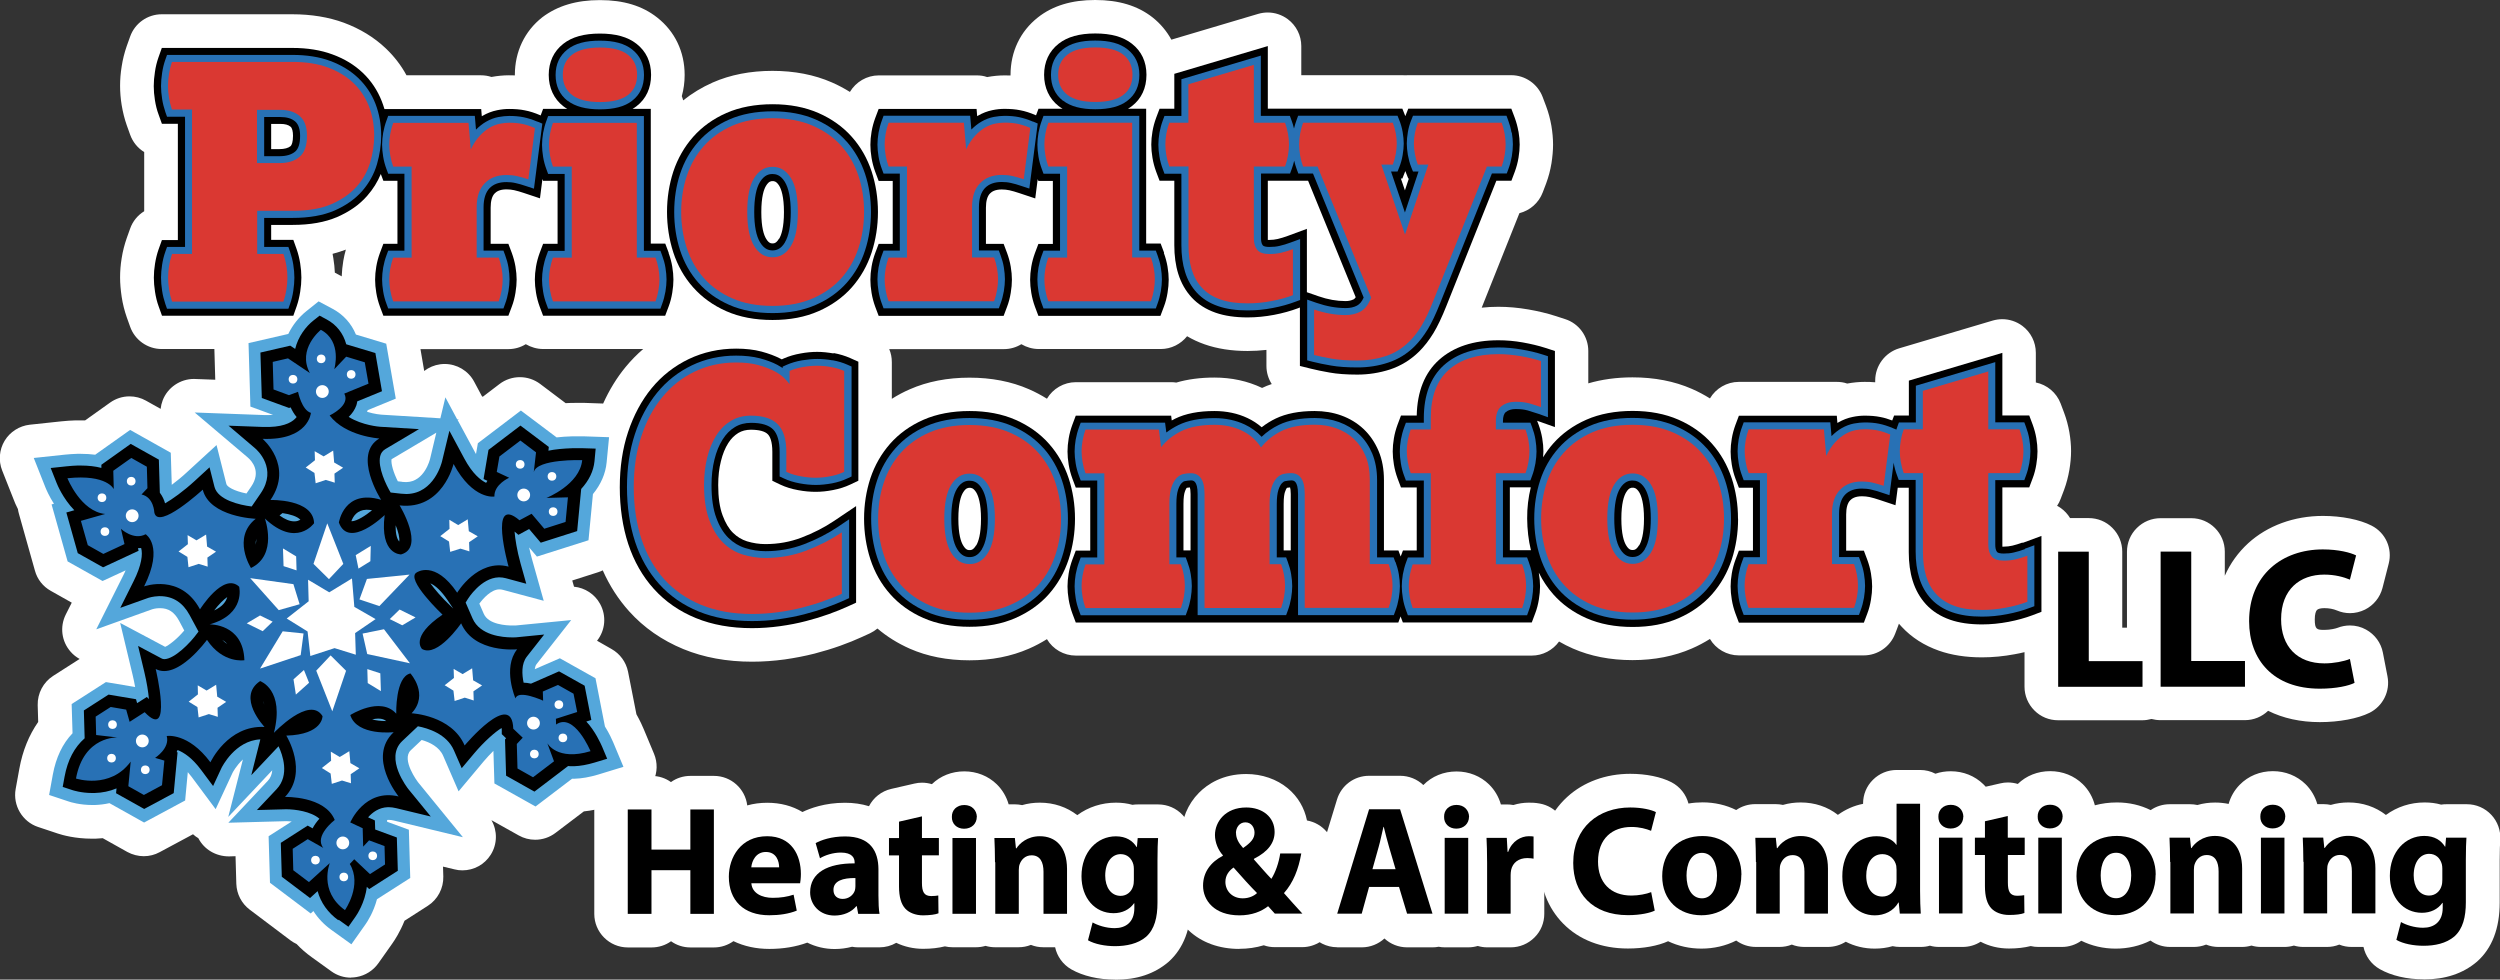
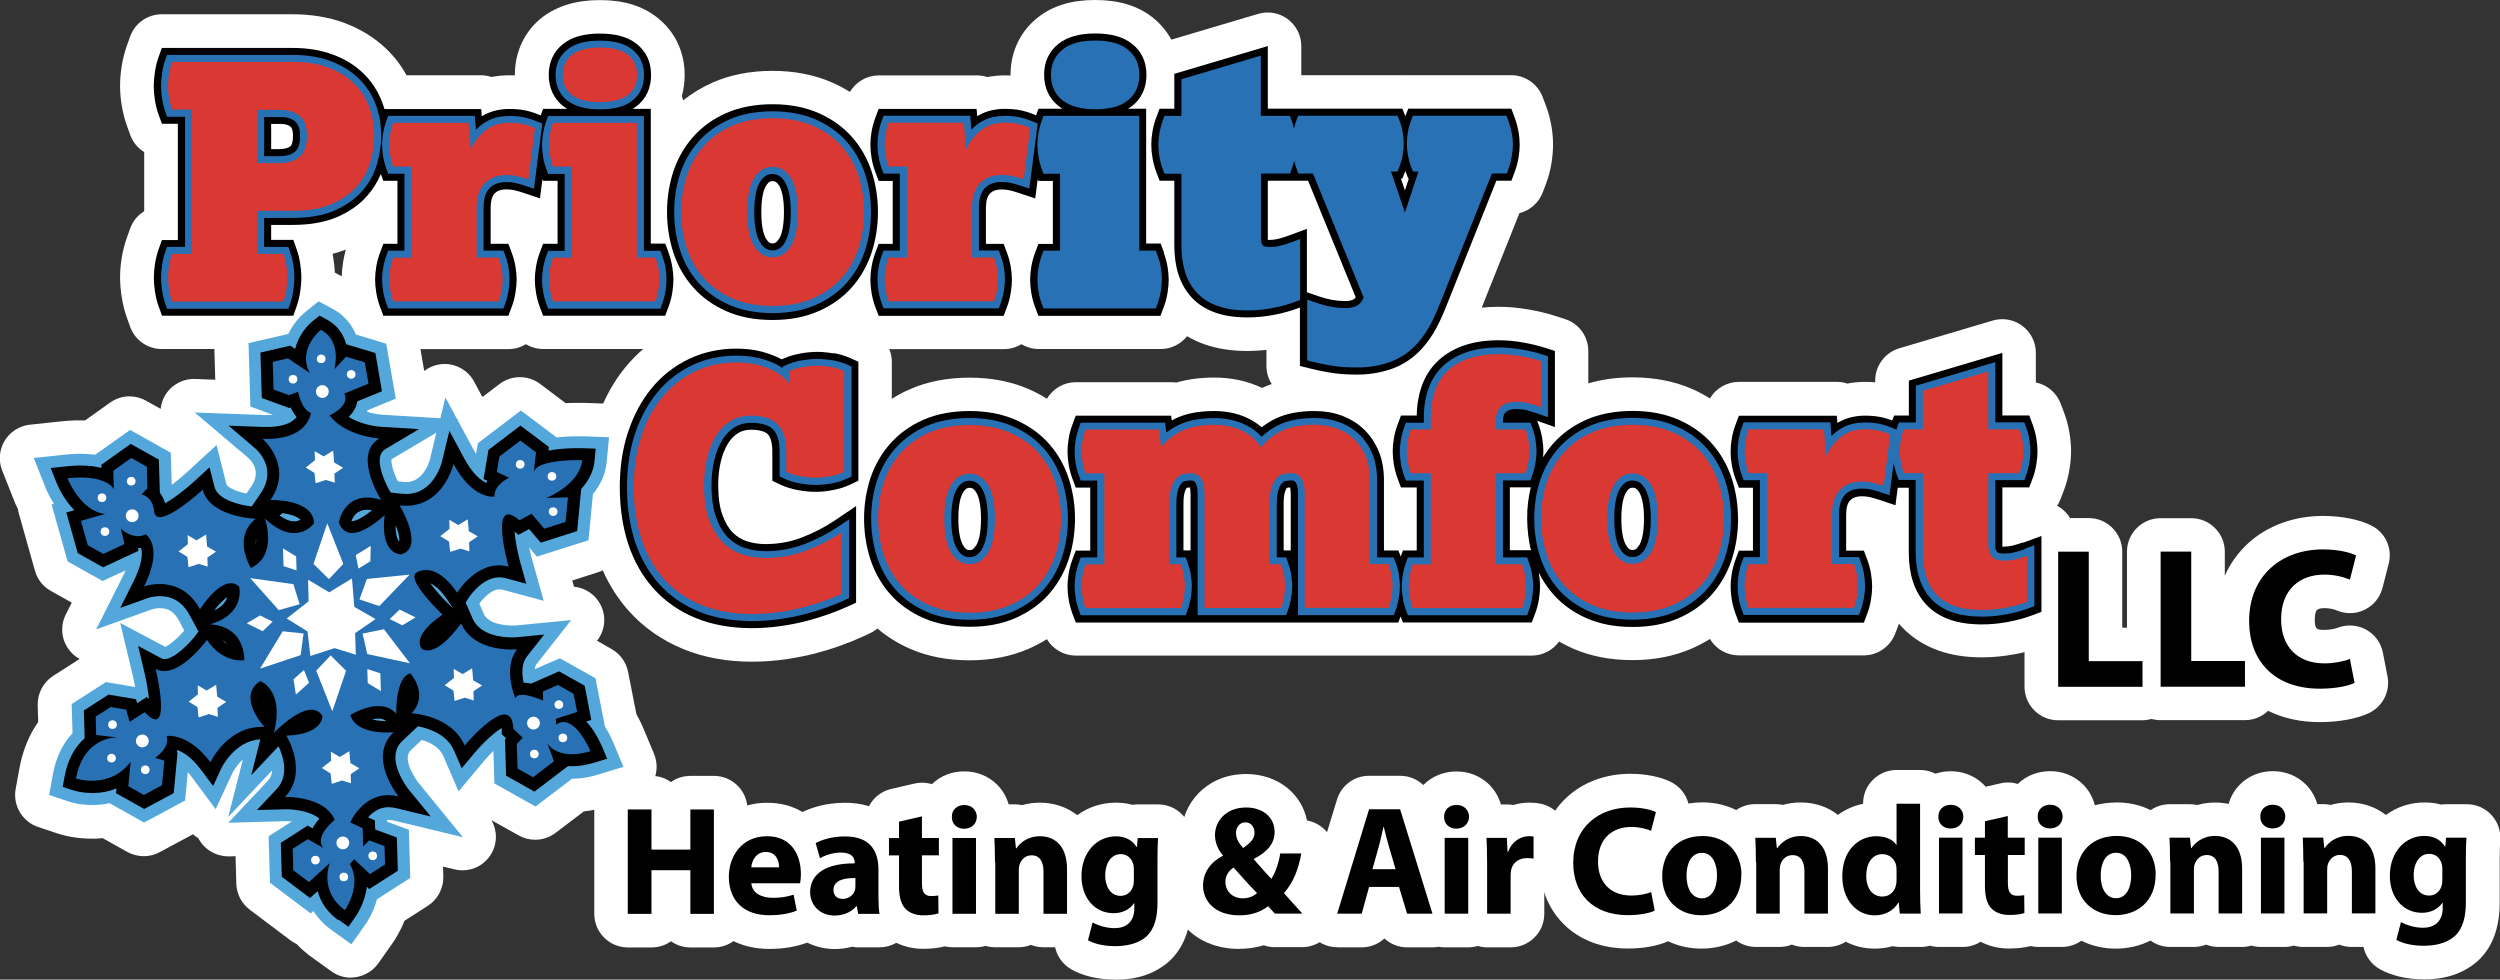
<svg xmlns="http://www.w3.org/2000/svg" id="Layer_2" data-name="Layer 2" viewBox="0 0 254 99.53">
  <rect x="0" y="0" width="254" height="99.53" fill="#333333" stroke="none" />
  <defs>
    <style>
      .cls-1 {
        fill: #fff;
      }

      .cls-2 {
        fill: #da3832;
      }

      .cls-3 {
        fill: #54a7db;
      }

      .cls-4 {
        fill: #2871b5;
      }
    </style>
  </defs>
  <g id="Layer_1-2" data-name="Layer 1">
    <g>
      <g>
        <path class="cls-1" d="M35.66,99.33c-.72,0-1.41-.22-1.99-.64l-2-1.44c-.56-.4-1.08-.85-1.54-1.34-.22-.1-.43-.23-.62-.37l-4.14-3.12c-.83-.63-1.32-1.58-1.36-2.62l-.08-2.81s-.66.02-.66.02c-1.36,0-2.54-.72-3.12-1.85-.19-.11-.38-.25-.54-.4l-3.39,1.82c-.49.27-1.05.41-1.61.41s-1.16-.15-1.67-.43l-2.5-1.4c-.25.02-.5.04-.75.05h-.34c-1.71,0-2.99-.36-3.47-.52l-2.01-.67c-1.6-.53-2.58-2.19-2.28-3.85l.38-2.09c.33-1.81.98-3.4,1.91-4.73l-.05-1.71c-.03-1.19.57-2.33,1.57-2.97l2.69-1.72c-.34-.19-.65-.43-.91-.73-.93-1.05-1.12-2.53-.5-3.78l.61-1.21-2.13-1.2c-.79-.44-1.37-1.17-1.61-2.05l-1.63-5.79c-.04-.15-.08-.31-.1-.47-.2-.39-.34-.72-.42-.94l-1.18-2.98c-.39-.98-.3-2.11.25-3.02.55-.91,1.5-1.51,2.55-1.63l3.19-.34c.51-.05,1-.09,1.47-.1.16,0,.33,0,.49,0s.32,0,.48,0l2.54-1.81c.58-.41,1.26-.63,1.97-.63.58,0,1.16.15,1.66.43l1.5.84c.03-.29.1-.58.21-.87.5-1.3,1.78-2.17,3.17-2.17l2.17.08-.09-3.12s-5.35,0-5.35,0c-1.44,0-2.73-.91-3.21-2.27l-.34-.95c-.23-.66-.41-1.36-.52-2.09-.1-.68-.16-1.34-.16-1.96s.05-1.29.16-1.95c.11-.71.29-1.4.52-2.06l.34-.95c.26-.75.78-1.37,1.43-1.77v-6.01c-.65-.4-1.16-1.01-1.43-1.77l-.34-.95c-.23-.65-.4-1.34-.52-2.06-.11-.67-.16-1.33-.16-1.96s.05-1.28.16-1.95c.11-.73.29-1.43.52-2.09l.34-.95c.48-1.36,1.77-2.27,3.21-2.27h13.27c1.92,0,3.69.29,5.24.86,1.64.61,3.07,1.48,4.25,2.6.85.81,1.56,1.72,2.11,2.74h7.57c.37,0,.73.06,1.06.17.61-.11,1.2-.17,1.77-.17.21,0,.41,0,.61.01v-.06c0-2.35.99-4.43,2.78-5.84C56.64.59,58.55.01,60.95.01c2.41,0,4.31.58,5.82,1.77,1.8,1.41,2.79,3.48,2.79,5.84,0,.75-.1,1.47-.29,2.15.06.14.1.28.14.43.9-.72,1.9-1.33,3.01-1.82,1.77-.78,3.81-1.18,6.06-1.18,2.22,0,4.25.39,6.03,1.17.65.28,1.26.61,1.84.97.61-1.02,1.72-1.68,2.93-1.68h9.95c.37,0,.73.05,1.06.17.61-.11,1.2-.17,1.77-.17.21,0,.41,0,.61.01v-.06c0-2.36.99-4.43,2.78-5.84,1.51-1.19,3.42-1.77,5.82-1.77,2.4,0,4.31.58,5.82,1.76.81.64,1.45,1.41,1.92,2.27l8.82-2.62c.31-.09.64-.14.97-.14.73,0,1.45.24,2.04.68.86.64,1.37,1.66,1.37,2.73v2.96s10.26,0,10.26,0c.1,0,.2,0,.3.01.1,0,.2-.01.3-.01h10.47c1.41,0,2.69.89,3.19,2.21l.35.93c.24.64.42,1.31.54,2,.11.66.17,1.3.17,1.91s-.06,1.23-.16,1.89c-.12.72-.3,1.4-.54,2.05l-.35.92c-.4,1.06-1.3,1.84-2.37,2.11l-3.83,9.6c.55-.06,1.11-.09,1.69-.09.99,0,2.01.09,3.05.27.98.17,1.9.39,2.74.66l.99.32c1.41.45,2.36,1.76,2.36,3.24v3.29c1.37-.4,2.88-.61,4.49-.61,2.22,0,4.25.39,6.03,1.17.65.28,1.26.61,1.84.97.6-1.02,1.72-1.68,2.93-1.68h9.95c.37,0,.73.05,1.06.17.61-.11,1.2-.17,1.77-.17.37,0,.73.01,1.08.04v-.18c0-1.5,1-2.84,2.44-3.27l9.5-2.82c.32-.09.64-.14.97-.14.73,0,1.45.24,2.04.68.86.64,1.37,1.66,1.37,2.73v3.02c1.13.23,2.1,1.03,2.52,2.14l.35.93c.24.64.42,1.31.54,2,.11.65.17,1.29.17,1.9,0,.6-.06,1.24-.17,1.9-.12.7-.3,1.39-.54,2.04l-.35.92c-.09.25-.21.48-.36.7.12.06.24.14.36.22.39.27.72.63.96,1.03h1.89c.91,0,1.77.35,2.41,1,.64.64,1,1.5,1,2.41v7.72s.48,0,.48,0v-7.71c0-.91.35-1.77,1-2.41.64-.64,1.5-1,2.41-1h3.12c1.88,0,3.41,1.53,3.41,3.4v2.45c.55-1.25,1.35-2.36,2.37-3.3,1.96-1.79,4.66-2.78,7.6-2.78,1.9,0,3.75.37,4.95.99,1.42.73,2.13,2.32,1.73,3.87l-.63,2.46c-.25.96-.9,1.76-1.78,2.2-.47.23-.99.36-1.52.36-.45,0-.9-.09-1.32-.27-.38-.16-.82-.24-1.29-.24-.36,0-.64.07-.75.19-.11.11-.22.42-.22.95,0,1.03.21,1.07.99,1.07.61,0,1.18-.15,1.32-.21.41-.16.83-.24,1.27-.24.57,0,1.13.14,1.63.42.89.49,1.52,1.34,1.71,2.34l.47,2.42c.29,1.49-.46,3.01-1.82,3.69-1.19.59-3.08.95-5.05.95-1.96,0-3.74-.39-5.26-1.15-.64.61-1.47.95-2.36.95h-8.57c-.31,0-.62-.04-.92-.12-.3.08-.61.13-.92.13h-8.57c-.91,0-1.77-.35-2.41-1-.64-.64-1-1.5-1-2.41v-3.51c-.32.08-.65.15-.99.21-1.11.21-2.23.32-3.33.32-1.64,0-3.11-.23-4.38-.68-1.5-.53-2.77-1.34-3.78-2.43-.09-.1-.19-.2-.28-.31,0,.03-.38,1.01-.38,1.01-.5,1.32-1.78,2.21-3.19,2.21h-12.7c-1.21,0-2.33-.65-2.93-1.67-.58.36-1.19.69-1.84.97-1.78.78-3.81,1.18-6.03,1.18-2.25,0-4.29-.4-6.06-1.18-.48-.21-.95-.45-1.4-.71-.63.88-1.66,1.43-2.77,1.43h-13.1c-.08,0-.15,0-.23,0-.08,0-.15,0-.23,0h-32.77c-1.21,0-2.33-.65-2.93-1.67-.58.36-1.19.69-1.84.97-1.78.78-3.81,1.18-6.03,1.18-2.25,0-4.29-.4-6.06-1.18-1.22-.54-2.33-1.23-3.29-2.05-.23.19-.48.35-.75.48l-.83.38c-.65.3-1.39.6-2.2.89-.81.29-1.7.56-2.62.8-.95.24-1.97.44-3.02.59-1.1.15-2.21.23-3.32.23-2.56,0-4.91-.43-6.98-1.28-2.16-.89-4.02-2.18-5.51-3.84-1.09-1.21-1.99-2.6-2.68-4.16-.15.07-.3.14-.47.19l-2.63.84.18.63c1.11.11,2.11.76,2.65,1.75.66,1.2.54,2.67-.31,3.74h0s1.47.84,1.47.84c.87.49,1.48,1.33,1.68,2.31l.85,4.32c.37.66.63,1.23.75,1.53l1.04,2.49c.37.89.35,1.89-.06,2.76-.41.87-1.17,1.53-2.09,1.81l-2.58.78c-.81.25-1.62.42-2.4.5l-2.89,2.19c-.59.45-1.32.69-2.06.69-.58,0-1.16-.15-1.67-.44l-2.77-1.55c.62,1.08.61,2.43-.07,3.51-.63,1-1.71,1.59-2.88,1.59-.27,0-.54-.03-.8-.1l-1.17-.28.03,1.01c.03,1.19-.57,2.33-1.57,2.97l-2.37,1.52c-.46,1.15-1,1.97-1.24,2.31l-1.42,2.01c-.52.74-1.33,1.25-2.22,1.4-.18.03-.37.05-.56.05ZM58.73,40.93c.3,0,.51,0,.58,0l1.97.07c.62-1.37,1.38-2.62,2.28-3.71.55-.67,1.15-1.28,1.79-1.83h-10.16c-.63,0-1.24-.18-1.77-.49-.52.32-1.13.5-1.77.5h-8.93s.38,2.22.38,2.22c.47-.36,1.03-.6,1.63-.68.15-.02.29-.03.44-.03,1.26,0,2.41.69,3,1.79l.78,1.46s.06.06.09.09l1.72-1.31c.59-.45,1.32-.69,2.06-.69s1.46.24,2.05.68l2.6,1.96c.16,0,.32-.01.49-.02.25,0,.5-.01.75-.01ZM90.34,35.46c.18.41.27.86.27,1.33v3.73c.57-.36,1.18-.69,1.83-.97,1.77-.78,3.81-1.18,6.06-1.18,2.22,0,4.25.39,6.03,1.17.65.28,1.26.61,1.84.97.6-1.02,1.72-1.68,2.93-1.68h9.69c.18,0,.35.01.52.04,1.16-.34,2.46-.51,3.87-.51,1.74,0,3.37.35,4.84,1.05,0,0,.01,0,.02,0,.31-.15.63-.28.97-.39-.34-.53-.54-1.17-.54-1.84v-1.63c-.64.07-1.28.11-1.91.11-1.64,0-3.11-.23-4.38-.68-.63-.22-1.23-.5-1.77-.82-.64.8-1.62,1.3-2.67,1.3h-12.4c-.64,0-1.24-.18-1.77-.49-.52.32-1.13.5-1.77.5h-11.66ZM34.72,28.06c.02-.5.07-1.03.16-1.56.07-.39.15-.77.26-1.14-.43.16-.88.31-1.35.43.03.15.06.3.08.46.08.49.13.98.15,1.45l.7.38Z" />
        <path class="cls-1" d="M165.87,65.08c1.94,0,3.7-.34,5.23-1.01,1.39-.61,2.58-1.43,3.57-2.44.09.39.2.78.34,1.14l.35.93c.2.55.73.91,1.32.91h12.7c.58,0,1.11-.37,1.32-.92l.35-.93c.2-.53.35-1.09.44-1.67.09-.55.14-1.08.14-1.57,0-.49-.05-1.02-.14-1.56-.1-.56-.24-1.11-.44-1.63l-.35-.93c-.2-.55-.73-.91-1.32-.91h-.39s0-2.28,0-2.28c0-.2.02-.34.04-.43.04,0,.1,0,.17,0,.17,0,.32.02.46.05.26.06.54.14.85.24l1.65.55c.13.04.26.07.39.07v3.37c0,1.22.16,2.33.46,3.32.35,1.14.92,2.13,1.69,2.95.79.85,1.79,1.49,2.98,1.91,1.06.37,2.31.56,3.72.56.97,0,1.97-.1,2.95-.29.97-.19,1.86-.43,2.66-.74l.7-.27v6.26c0,.38.15.73.41.99.27.27.62.41.99.41,0,0,8.57,0,8.57,0,.34,0,.66-.12.92-.34.25.21.57.34.92.34,0,0,8.57,0,8.57,0,.38,0,.73-.15.99-.41.27-.27.41-.62.41-.99v-.62c1.52,1.46,3.66,2.23,6.21,2.23h0c1.97,0,3.44-.38,4.15-.74.56-.28.87-.91.75-1.52l-.47-2.42c-.08-.41-.34-.77-.71-.97-.21-.11-.44-.17-.67-.17-.18,0-.36.03-.52.1-.35.14-1.19.35-2.07.35-1.99,0-2.99-1.03-2.99-3.07,0-2.02,1.06-3.14,2.97-3.14.74,0,1.43.13,2.06.4.17.07.36.11.54.11.22,0,.43-.05.63-.15.37-.18.63-.51.74-.91l.63-2.46c.16-.64-.13-1.29-.72-1.6-.72-.37-2.15-.77-4.03-.77-2.44,0-4.66.8-6.25,2.26-1.73,1.58-2.65,3.81-2.65,6.44,0,.94.12,1.83.36,2.65-.87,0-2.44,0-3.43,0v-9.71c0-.78-.63-1.41-1.41-1.41h-3.12c-.38,0-.73.15-.99.41-.27.27-.41.62-.41.99v9.78c-.13-.04-.28-.07-.42-.07,0,0-2.63,0-4.05,0v-9.71c0-.38-.15-.73-.41-.99-.27-.27-.62-.41-.99-.41h-3.12c-.1,0-.19.01-.28.03v-.26c0-.46-.23-.89-.6-1.15-.24-.17-.51-.25-.8-.25-.17,0-.33.03-.49.09l-1.92.71c-.05.02-.11.04-.16.06v-2.95s1.33,0,1.33,0c.58,0,1.11-.37,1.32-.91l.35-.93c.2-.53.35-1.09.44-1.67.09-.55.14-1.08.14-1.57,0-.49-.05-1.02-.14-1.56-.1-.56-.24-1.11-.44-1.63l-.35-.93c-.2-.55-.73-.91-1.32-.91h-1.33s0-4.96,0-4.96c0-.44-.21-.86-.57-1.13-.24-.18-.54-.28-.84-.28-.14,0-.27.02-.4.06l-9.5,2.82c-.59.18-1.01.73-1.01,1.35v2.14s-.09,0-.09,0c-.29,0-.56.09-.79.24-.11-.03-.22-.05-.32-.07-.57-.11-1.2-.17-1.87-.17-.47,0-.97.05-1.49.15-.17.03-.34.07-.51.12-.23-.17-.52-.27-.84-.27h-9.95c-.58,0-1.11.37-1.32.92l-.35.93c-.14.37-.25.75-.34,1.14-.98-1.01-2.18-1.83-3.57-2.44-1.52-.67-3.28-1.01-5.23-1.01-1.97,0-3.74.34-5.25,1.01-.43.19-.84.4-1.23.63v-6.33c0-.61-.39-1.15-.98-1.34l-.99-.32c-.75-.24-1.58-.44-2.47-.59-.92-.16-1.83-.24-2.71-.24-2.03,0-3.79.39-5.26,1.16.42-.73.85-1.64,1.28-2.73l4.73-11.85h.57c.58,0,1.11-.37,1.32-.91l.35-.93c.2-.52.35-1.08.44-1.67.09-.55.14-1.08.14-1.57,0-.49-.05-1.02-.14-1.57-.1-.56-.25-1.11-.44-1.63l-.35-.93c-.2-.55-.73-.91-1.32-.91h-10.47c-.1,0-.2.01-.3.04-.1-.02-.2-.03-.3-.03h-12.26s0-4.95,0-4.95c0-.44-.21-.86-.57-1.13-.24-.18-.54-.28-.84-.28-.14,0-.27.02-.4.06l-9.5,2.82c-.59.18-1.01.73-1.01,1.35v2.14s-.09,0-.09,0c-.1,0-.19.01-.29.03.24-.64.37-1.33.37-2.07,0-1.75-.7-3.23-2.02-4.27-1.15-.9-2.65-1.34-4.59-1.34-1.94,0-3.44.44-4.59,1.34-1.32,1.04-2.02,2.51-2.02,4.27,0,.76.13,1.47.39,2.12-.17.06-.32.15-.46.26-.23-.07-.45-.12-.67-.16-.57-.11-1.2-.17-1.87-.17-.47,0-.97.05-1.49.15-.17.03-.34.07-.51.12-.23-.17-.52-.27-.84-.27h-9.95c-.58,0-1.11.37-1.32.92l-.35.93c-.14.37-.25.75-.34,1.14-.98-1.01-2.18-1.83-3.57-2.44-1.52-.67-3.28-1.01-5.23-1.01-1.97,0-3.74.34-5.25,1.01-1.53.68-2.83,1.61-3.86,2.79-.75.85-1.37,1.81-1.84,2.86v-4.78c0-.38-.15-.73-.41-.99-.02-.02-.04-.04-.06-.06.33-.72.51-1.53.51-2.4,0-1.75-.7-3.23-2.02-4.27-1.15-.9-2.65-1.34-4.59-1.34-1.94,0-3.44.44-4.59,1.34-1.32,1.04-2.02,2.51-2.02,4.27,0,.76.13,1.47.39,2.12-.17.06-.32.15-.46.26-.23-.07-.45-.12-.67-.16-.57-.11-1.2-.17-1.87-.17-.47,0-.97.05-1.49.15-.17.03-.34.07-.51.12-.23-.17-.52-.27-.84-.27h-8.83c-.51-1.26-1.26-2.36-2.23-3.29-.98-.93-2.18-1.66-3.56-2.18-1.33-.49-2.87-.74-4.55-.74h-13.27c-.6,0-1.13.38-1.33.94l-.34.95c-.19.54-.34,1.13-.43,1.73-.09.57-.13,1.13-.13,1.65,0,.52.05,1.08.14,1.64.09.59.24,1.17.43,1.7l.34.95c.2.56.73.94,1.33.94h.21s0,8.99,0,8.99h-.21c-.6,0-1.13.38-1.33.94l-.34.95c-.19.54-.33,1.11-.43,1.7-.09.57-.13,1.12-.13,1.64,0,.52.05,1.07.13,1.65.09.61.24,1.19.43,1.73l.34.95c.2.56.73.94,1.33.94h8.55s-.14.03-.14.03c-.65.15-1.11.74-1.09,1.41l.17,5.76-4.19-.16s-.03,0-.05,0c-.58,0-1.1.36-1.31.9-.22.56-.06,1.19.4,1.58l1.81,1.54-1.9,1.75v-.31c-.02-.49-.3-.94-.73-1.19l-4.13-2.32c-.21-.12-.45-.18-.69-.18-.29,0-.57.09-.81.26l-3.11,2.21c-.35-.03-.7-.04-1.07-.04-.14,0-.29,0-.43,0-.42.01-.86.04-1.31.09l-3.19.34c-.43.05-.83.3-1.05.67-.23.37-.26.84-.1,1.25l1.18,2.98c.09.22.26.62.54,1.14,0,.16,0,.31.05.47l1.63,5.79c.1.36.34.66.67.85l3.55,1.99c.08.05.17.08.26.11l-1.47,2.95c-.26.52-.18,1.13.21,1.56.27.3.65.47,1.05.47.16,0,.32-.03.47-.08l.92-.33.75,3.12-.92-.16c-.08-.01-.16-.02-.23-.02-.27,0-.53.08-.76.22l-3.48,2.23c-.41.26-.66.73-.65,1.23l.07,2.42c-.98,1.19-1.64,2.68-1.97,4.45l-.38,2.09c-.13.69.28,1.37.94,1.59l2.01.67c.3.1,1.39.42,2.84.42.09,0,.19,0,.28,0,.41-.01.81-.05,1.21-.11l3.07,1.72c.21.12.45.18.69.18s.46-.06.67-.17l4.17-2.24c.23-.13.42-.31.55-.54l.76,1.02c.24.33.62.53,1.02.56,0,.19.04.37.12.55.23.5.73.83,1.28.83.01,0,.03,0,.04,0l2.65-.07s0,.05,0,.08l.14,4.73c.01.43.22.82.56,1.08l4.14,3.12c.17.13.36.21.57.25.45.53.97,1.01,1.55,1.43l2,1.44c.24.17.52.26.82.26.08,0,.16,0,.23-.02.37-.06.7-.27.92-.58l1.42-2.01c.19-.27.8-1.19,1.23-2.48l2.94-1.88c.41-.26.66-.73.65-1.22l-.11-3.62,3.72.9c.11.03.22.04.33.04.49,0,.93-.25,1.19-.66.32-.51.28-1.17-.1-1.64l-2-2.45c.09.03.18.06.28.07.07,0,.13.01.2.01.42,0,.81-.18,1.08-.5l1.18-1.41c.08.39.33.73.69.93l4.18,2.34c.21.12.45.18.69.18.31,0,.61-.1.85-.29l3.35-2.54c.82-.04,1.68-.2,2.56-.47l2.58-.79c.38-.12.69-.39.86-.75.17-.36.18-.77.02-1.14l-1.04-2.49c-.13-.31-.4-.9-.81-1.58l-.92-4.65c-.08-.4-.33-.75-.69-.95l-3.51-1.97,1.45-1.85c.35-.44.4-1.05.13-1.54-.25-.45-.72-.73-1.23-.73-.05,0-.09,0-.14,0l-1.43.14c.18-.32.23-.7.13-1.07l-.85-3.02,4.48-1.42c.54-.17.92-.64.97-1.21l.41-4.28s.04-.06.06-.09c.09,1.81.39,3.51.9,5.05.65,1.95,1.62,3.65,2.89,5.06,1.3,1.44,2.91,2.56,4.79,3.33,1.83.75,3.92,1.13,6.21,1.13h0c1.01,0,2.04-.07,3.05-.21.98-.14,1.93-.32,2.8-.55.87-.22,1.69-.47,2.44-.75.75-.27,1.44-.55,2.04-.83l.83-.38c.5-.23.82-.73.82-1.28v-1.27c.3.47.64.91,1.01,1.33,1.04,1.17,2.34,2.11,3.87,2.78,1.51.67,3.28,1.01,5.25,1.01,1.94,0,3.7-.34,5.23-1.01,1.39-.61,2.59-1.43,3.57-2.44.09.39.2.78.34,1.14l.35.93c.2.55.73.91,1.32.91h32.77c.08,0,.15-.01.23-.03.08.01.15.02.23.02h13.1c.58,0,1.11-.37,1.32-.92l.35-.93c.08-.23.16-.46.23-.7.89.81,1.92,1.48,3.09,1.99,1.52.67,3.28,1.01,5.25,1.01ZM16.7,64.1l-1.27-.68.45-.16s.17-.04.31-.04h.07c.23,0,.41,0,.7.55l.04.08c-.1.1-.2.18-.29.26ZM24.4,48.52c-.07-.03-.13-.05-.17-.08l-.28-1.11.25.21c.37.31.43.58.21.97ZM135.79,29.11c-.44-.07-.9-.18-1.36-.34l-.23-.08v-3.47s1.59,3.89,1.59,3.89ZM131.96,19.75l.86,2.1s-.02,0-.03,0c-.17,0-.33.03-.49.09l-1.92.71c-.05.02-.11.04-.16.06v-2.95s1.74,0,1.74,0ZM117.91,19.76v3.58s-.04,0-.04,0v-3.58s.04,0,.04,0ZM101.64,20.64s.1,0,.17,0c.17,0,.32.02.46.05.26.06.54.14.85.24l1.65.55c.14.05.29.07.44.07.13,0,.26-.02.38-.05v1.86s-.06,0-.06,0c-.58,0-1.11.37-1.32.91l-.35.93c-.04.09-.07.19-.1.29-.03-.1-.07-.19-.1-.29l-.35-.93c-.2-.55-.73-.91-1.32-.91h-.39s0-2.28,0-2.28c0-.2.02-.34.04-.43ZM51.3,20.65s.1,0,.17,0c.17,0,.32.02.46.05.26.06.54.14.85.24l1.65.55c.14.05.29.07.44.07.13,0,.26-.02.38-.05v1.86s-.06,0-.06,0c-.58,0-1.11.37-1.32.91l-.35.93c-.04.09-.07.19-.1.29-.03-.1-.07-.19-.1-.29l-.35-.93c-.2-.55-.73-.91-1.32-.91h-.39s0-2.28,0-2.28c0-.2.02-.34.04-.43ZM38.96,23.36c-.58,0-1.11.37-1.32.91l-.35.93c-.2.52-.34,1.07-.44,1.64-.09.55-.14,1.07-.14,1.56,0,.49.05,1.02.14,1.57.1.58.25,1.14.44,1.67l.35.93c.08.22.22.42.4.57l-.94-.28c-.62-1.15-1.55-2.07-2.72-2.69l-1.41-.75c-.2-.11-.43-.17-.66-.17-.12,0-.23.01-.34.04.04-.37.06-.73.06-1.08,0-.52-.05-1.08-.14-1.64-.09-.59-.24-1.16-.43-1.7l-.23-.66c1.34-.12,2.54-.41,3.58-.85,1.44-.62,2.64-1.47,3.56-2.52.22-.25.42-.51.61-.78v3.32s-.03,0-.03,0ZM41.99,47.04c-.25.39-.48.49-.62.52-.02-.06-.04-.12-.06-.17l.73-.44s-.03.06-.05.09ZM43.52,78.58c-.39-.52-.68-1.18-.73-1.47l.33-.31c.29.16.49.34.57.53l1.36,3.13-1.53-1.88ZM52.2,62.15s-.05,0-.1,0c-.04,0-.08,0-.12,0-.92,0-1.5-.24-1.6-.36l-.09-.2c.19-.17.33-.26.41-.29l2.7.73-1.2.12ZM83.96,51.76c-.91.61-1.93,1.14-3.03,1.56-.98.38-2.05.57-3.17.57-.49,0-.97-.07-1.44-.22-.32-.1-.59-.27-.85-.52-.27-.27-.53-.7-.73-1.25-.24-.63-.36-1.5-.36-2.58,0-.77.08-1.48.23-2.11.14-.56.33-1.03.56-1.4.17-.26.34-.45.55-.57.09-.05.25-.13.56-.13.37,0,.58.04.69.07.03.12.08.36.08.77v2.94c0,.54.32,1.04.8,1.27l.82.39c.64.31,1.37.53,2.15.68.71.13,1.39.2,2.03.2.6,0,1.24-.06,1.89-.18l-.8.54ZM142.31,54.53c-.08-.01-.15-.02-.23-.02h-.06v-3.62c.1.02.21.04.32.04h.19s0,3.58,0,3.58c-.07,0-.15,0-.22.02ZM142.33,40.81c-.58,0-1.11.37-1.32.91l-.35.93c-.11.29-.2.59-.28.89-.27-.36-.57-.69-.89-1-.78-.73-1.7-1.29-2.74-1.66-.98-.35-2.06-.53-3.18-.53-1.78,0-3.31.3-4.55.9-.27.13-.54.28-.8.43-.27-.17-.56-.33-.86-.47-1.2-.57-2.54-.86-3.98-.86-1.44,0-2.72.2-3.81.59-.18-.08-.37-.12-.58-.12,0,0-9.69,0-9.69,0-.58,0-1.11.37-1.32.91l-.35.93c-.14.37-.25.75-.34,1.14-.98-1.01-2.18-1.83-3.57-2.44-1.52-.67-3.28-1.01-5.23-1.01-1.97,0-3.74.34-5.25,1.01-1.53.68-2.83,1.61-3.86,2.79-.28.31-.53.64-.77.98v-8.34c0-.56-.33-1.06-.84-1.28l-.85-.38c-.6-.27-1.27-.47-1.98-.6-.66-.12-1.3-.18-1.91-.18-.6,0-1.25.06-1.92.18-.58.1-1.13.25-1.64.44-.52-.23-1.11-.44-1.75-.61-.87-.23-1.85-.34-2.94-.34-1.93,0-3.75.4-5.41,1.2-1.65.79-3.08,1.92-4.26,3.35-1.09,1.32-1.95,2.9-2.56,4.68-.21-.13-.45-.2-.7-.21l-2.6-.09c-.07,0-.26,0-.52,0-.23,0-.46,0-.69.01-.4.01-.79.03-1.16.06l-3.19-2.4c-.24-.18-.54-.28-.85-.28s-.61.1-.85.29l-3.61,2.74-.42-.78c0-.09-.02-.18-.04-.27-.08-.33-.27-.62-.54-.81l-.95-1.77c-.25-.46-.72-.74-1.24-.74-.06,0-.12,0-.18.01-.57.07-1.05.5-1.19,1.07l-.24.99-2.09-.13c.06-.2.08-.42.04-.63l-.97-5.58c-.09-.53-.47-.95-.98-1.11l-.41-.12h12.48c.58,0,1.11-.37,1.32-.92l.35-.93c.04-.1.07-.19.1-.29.03.1.07.19.1.29l.35.93c.2.55.73.91,1.32.91h12.4c.58,0,1.11-.37,1.32-.92l.35-.93c.15-.39.27-.8.36-1.23,1,1.05,2.21,1.9,3.62,2.52,1.51.67,3.28,1.01,5.25,1.01,1.94,0,3.7-.34,5.23-1.01,1.39-.61,2.59-1.43,3.57-2.44.09.39.2.78.34,1.14l.35.93c.2.55.73.91,1.32.91h12.7c.58,0,1.11-.37,1.32-.92l.35-.93c.04-.1.07-.19.1-.29.03.1.07.19.1.29l.35.93c.2.55.73.91,1.32.91h12.4c.58,0,1.11-.37,1.32-.92l.35-.93c.09-.23.16-.46.23-.7.08.09.16.18.24.27.79.85,1.79,1.49,2.98,1.91,1.06.37,2.31.56,3.72.56.97,0,1.97-.1,2.95-.29.33-.06.65-.13.96-.21v4.02c0,.65.44,1.21,1.07,1.36l1.08.27c.6.15,1.28.29,2.03.42.85.15,1.88.23,3.07.23,1.3,0,2.56-.2,3.76-.59.6-.2,1.18-.46,1.72-.78-.37.82-.63,1.73-.76,2.73h-.3Z" />
        <path class="cls-1" d="M113.3,99.53c-1.69,0-3.27-.37-4.45-1.04-.86-.49-1.45-1.32-1.65-2.25h-1.2c-.44,0-.86-.08-1.26-.24-.39.16-.82.24-1.26.24h-2.39c-.33,0-.65-.05-.96-.14-.31.09-.63.14-.96.14h-2.39c-.26,0-.53-.03-.78-.09-.63.16-1.37.25-2.21.25-.98,0-1.92-.22-2.73-.61-.51.3-1.1.46-1.71.46h-2.16c-.21,0-.42-.02-.62-.06-.57.15-1.16.23-1.77.23-.99,0-1.94-.23-2.78-.65-1.13.42-2.45.64-3.85.64-1.34,0-2.58-.27-3.65-.79-.57.41-1.26.64-1.98.64h-2.39c-.73,0-1.42-.23-1.97-.63-.57.41-1.26.63-1.98.63h-2.41c-1.88,0-3.41-1.53-3.41-3.41v-10.61c0-.91.35-1.76,1-2.41.64-.64,1.5-1,2.41-1h2.41c.73,0,1.42.23,1.97.63.57-.41,1.26-.63,1.98-.63h2.39c1.74,0,3.18,1.31,3.38,3,.64-.18,1.32-.27,2.03-.27,1.34,0,2.55.32,3.58.94.76-.37,2.27-.94,4.32-.94.89,0,1.7.12,2.44.35.45-.87,1.26-1.53,2.27-1.76l2.35-.54c.25-.06.5-.09.76-.09.34,0,.68.05,1.01.15.87-.84,2.03-1.3,3.29-1.3,1.27,0,2.44.47,3.31,1.32.57.56.98,1.26,1.2,2.03h.63c.25,0,.5.03.74.08.58-.17,1.18-.25,1.8-.25,1.43,0,2.75.45,3.8,1.27,1.13-.83,2.49-1.27,3.93-1.27.59,0,1.15.07,1.68.22.18-.03.36-.04.54-.04h2.08c.94,0,1.84.39,2.48,1.08.64.68.98,1.61.92,2.55-.03.43-.06,1.01-.06,2.06v4.3c0,2.62-.77,4.64-2.3,6.01-1.43,1.22-3.22,1.81-5.4,1.81h0Z" />
        <path class="cls-1" d="M117.66,83.73h-2.08c-.21,0-.41.05-.6.13-.49-.2-1.03-.31-1.62-.31-1.34,0-2.59.55-3.5,1.56-.2.23-.39.47-.55.73-.18-.38-.4-.72-.67-1.02-.75-.83-1.79-1.26-3.01-1.26-.63,0-1.24.13-1.8.38-.21-.13-.47-.21-.74-.21h-2.08c-.17,0-.35.04-.51.1.09-.26.13-.54.13-.83,0-.01,0-.02,0-.03-.02-.71-.29-1.36-.77-1.84-.5-.49-1.16-.75-1.91-.75-.76,0-1.45.28-1.95.79-.47.48-.73,1.13-.72,1.83,0,.25.03.5.1.74,0,0,0,0-.01,0h-.31s0-.8,0-.8c0-.43-.19-.83-.53-1.1-.25-.2-.56-.31-.88-.31-.11,0-.21.01-.31.04l-2.35.54c-.64.15-1.09.71-1.09,1.37v.32c-.39.11-.71.38-.88.74-.81-.64-1.88-.96-3.19-.96-1.99,0-3.32.66-3.68.86-.29.16-.5.41-.62.7-.87-1.02-2.11-1.56-3.61-1.56-1.64,0-3.03.63-4.01,1.81v-3.14c0-.78-.63-1.41-1.41-1.41h-2.39c-.38,0-.73.15-.99.41-.27.27-.41.62-.41.99v2.67s-1.14,0-1.14,0v-2.67c0-.78-.63-1.41-1.41-1.41h-2.41c-.38,0-.73.15-.99.41-.27.27-.41.62-.41.99v10.61c0,.78.63,1.41,1.41,1.41h2.41c.38,0,.73-.15.99-.41.27-.27.41-.62.41-.99v-3.03s1.14,0,1.14,0v3.03c0,.78.63,1.41,1.41,1.41h2.39c.38,0,.73-.15.99-.41.27-.27.41-.62.41-.99v-.11c.96,1.06,2.42,1.67,4.23,1.67h0c1.23,0,2.37-.2,3.31-.57.24-.1.44-.25.59-.45.71.67,1.67,1.04,2.72,1.04h0c.62,0,1.22-.11,1.75-.33.2.1.42.16.64.16h2.16c.42,0,.81-.19,1.08-.51.17-.2.28-.45.31-.71.07.1.15.19.24.28.67.69,1.69,1.09,2.81,1.09h0c.6,0,1.45-.05,2.08-.31.05-.02.1-.05.15-.07.22.14.48.22.75.22h2.39c.36,0,.7-.14.96-.38.26.24.6.38.96.38h2.39c.55,0,1.03-.32,1.26-.78.07.13.16.26.27.37.27.27.62.41.99.41h2.39c.51,0,.95-.27,1.2-.67l-.42,1.6c-.16.61.11,1.26.67,1.58.87.5,2.14.78,3.46.78h0c1.69,0,3.05-.43,4.04-1.28l.03-.02c1.1-.98,1.63-2.46,1.63-4.51v-4.3c0-1.11.03-1.73.06-2.19.02-.39-.11-.77-.38-1.05-.26-.28-.64-.44-1.03-.44ZM95.08,89.6v-1.29s.29,0,.29,0v1.27s-.03,0-.04,0c-.08,0-.17,0-.25.02ZM109.78,93.02c0-.06.01-.12.01-.19v-.11s.07.08.11.12c-.05.06-.08.12-.12.18ZM113.8,89.51c-.05-.11-.1-.3-.1-.55,0-.3.05-.5.1-.63v1.07s0,.08,0,.11Z" />
        <path class="cls-1" d="M125.92,96.41c-2.06,0-3.84-.65-5.14-1.87-1.27-1.19-1.96-2.8-1.96-4.54,0-1.38.39-2.65,1.16-3.76.05-.08.11-.15.16-.22-.08-.39-.11-.78-.11-1.17,0-1.6.65-3.16,1.78-4.3.86-.87,2.4-1.91,4.8-1.91,1.61,0,3.11.52,4.24,1.46,1.02.85,1.68,1.98,1.94,3.26.79.14,1.5.55,2.02,1.17.65.77.92,1.78.74,2.78-.2,1.13-.49,2.14-.89,3.05.04.05.09.1.13.14.93.99,1.18,2.44.63,3.68-.54,1.24-1.77,2.05-3.12,2.05h-2.79c-.38,0-.76-.06-1.11-.19-.79.24-1.62.36-2.49.36h0Z" />
        <path class="cls-1" d="M132.25,90.67c.64-1.02,1.08-2.24,1.34-3.71.07-.41-.04-.83-.31-1.15-.27-.32-.66-.5-1.08-.5h-1.38c.06-.28.08-.54.08-.78,0-1.15-.47-2.18-1.33-2.89-.77-.64-1.82-1-2.96-1-1.72,0-2.79.72-3.38,1.32-.76.77-1.2,1.82-1.2,2.89,0,.56.12,1.14.35,1.69-.29.26-.54.54-.76.85-.53.77-.8,1.65-.8,2.61,0,1.18.47,2.28,1.33,3.08.93.87,2.23,1.33,3.77,1.33h0c.95,0,1.85-.19,2.65-.55.26.24.6.38.96.38h2.79c.56,0,1.07-.33,1.29-.85.22-.51.12-1.11-.26-1.52-.38-.41-.74-.81-1.09-1.2Z" />
        <path class="cls-1" d="M135.86,96.24c-1.08,0-2.1-.52-2.74-1.38-.64-.86-.83-1.99-.52-3.02l3.24-10.61c.44-1.44,1.75-2.41,3.26-2.41h3.15c.9,0,1.74.35,2.36.94.87-.89,2.07-1.38,3.37-1.38,1.27,0,2.44.47,3.31,1.32.57.56.98,1.26,1.2,2.03h.61c.22,0,.44.02.66.06.51-.16,1.04-.24,1.56-.24.29,0,.64,0,1.12.09,1.62.29,2.79,1.7,2.79,3.35v2.25c0,1.01-.45,1.97-1.22,2.62-.33.27-.7.48-1.11.62v2.36c0,.91-.35,1.77-1,2.41-.64.64-1.5,1-2.41,1h-2.39c-.33,0-.65-.05-.96-.14-.31.09-.63.14-.96.14h-2.39c-.21,0-.42-.02-.62-.06-.2.04-.41.06-.62.06h-2.58c-.88,0-1.7-.33-2.31-.9-.61.56-1.43.9-2.3.9h-2.49s0,0,0,0Z" />
        <path class="cls-1" d="M156.06,83.6c-.3-.05-.51-.05-.76-.05-.51,0-1.03.13-1.51.36-.21-.12-.45-.19-.71-.19h-2.06c-.17,0-.35.04-.51.1.09-.26.13-.54.13-.83v-.03c-.02-.71-.29-1.36-.78-1.84-.5-.49-1.16-.75-1.91-.75-.76,0-1.45.28-1.95.79-.47.48-.73,1.13-.72,1.83,0,.47.11.92.34,1.31-.18.24-.27.53-.27.83v2.42s-1.78-5.75-1.78-5.75c-.18-.59-.72-.99-1.34-.99h-3.15c-.62,0-1.16.4-1.34,1l-3.24,10.61c-.13.42-.05.89.21,1.25.26.36.69.57,1.13.57h2.49c.63,0,1.19-.42,1.35-1.03l.47-1.69h.92s.52,1.72.52,1.72c.18.6.72,1,1.35,1h2.58c.22,0,.43-.05.62-.15.19.09.4.15.62.15h2.39c.36,0,.7-.14.96-.38.26.24.6.38.96.38h2.39c.38,0,.73-.15.99-.41.27-.27.41-.62.41-.99v-3.91c0-.11,0-.2.02-.25,0-.03.02-.05.02-.05.01,0,.08-.04.24-.04s.28.02.39.04c.08.02.17.02.25.02.33,0,.65-.12.9-.33.32-.27.51-.66.51-1.08v-2.25c0-.68-.49-1.26-1.15-1.38Z" />
        <path class="cls-1" d="M246.23,99.5c-1.69,0-3.27-.37-4.45-1.04-.86-.49-1.45-1.32-1.65-2.25h-1.2c-.44,0-.87-.08-1.26-.24-.4.16-.82.24-1.26.24h-2.39c-.33,0-.65-.05-.96-.14-.31.09-.63.14-.96.14h-2.39c-.33,0-.65-.05-.96-.14-.31.09-.63.14-.96.14h-2.39c-.44,0-.86-.08-1.26-.24-.4.16-.82.24-1.26.24h-2.39c-.75,0-1.44-.24-2-.65-1.06.54-2.28.82-3.54.82-1.25,0-2.44-.28-3.49-.8-.56.4-1.24.63-1.97.63h-2.39c-.26,0-.53-.03-.78-.09-.63.16-1.37.25-2.21.25-1.04,0-2.03-.24-2.88-.69-.54.35-1.17.53-1.83.53h-2.39c-.32,0-.63-.04-.93-.13-.3.09-.61.13-.93.13h-2.13c-.25,0-.49-.03-.73-.08-.58.17-1.19.25-1.82.25-1.05,0-2.05-.24-2.94-.7-.54.34-1.17.53-1.83.53h-2.39c-.44,0-.87-.08-1.26-.24-.39.16-.82.24-1.26.24h-2.39c-.75,0-1.44-.24-2-.65-1.06.54-2.28.82-3.54.82-1.2,0-2.36-.26-3.38-.75-1.03.47-2.5.74-4.08.74-2.68,0-4.96-.88-6.59-2.54-1.55-1.58-2.38-3.72-2.38-6.17,0-2.7.97-5.02,2.8-6.69,1.66-1.52,3.93-2.35,6.4-2.35,1.61,0,3.13.31,4.18.85.89.46,1.5,1.26,1.74,2.17.46-.08.94-.12,1.43-.12,1.23,0,2.39.27,3.42.78.56-.39,1.24-.6,1.93-.6h2.08c.25,0,.5.03.74.08.58-.17,1.18-.25,1.8-.25,1.43,0,2.74.44,3.78,1.26.77-.55,1.63-.94,2.56-1.12v-.03c0-.91.35-1.77,1-2.41.64-.64,1.5-1,2.41-1h2.39c.55,0,1.08.13,1.55.38.49-.17,1.02-.25,1.56-.25,1.27,0,2.44.47,3.31,1.32.08.08.16.16.24.25l1.49-.34c.25-.06.5-.09.76-.09.34,0,.68.05,1.01.15.86-.84,2.03-1.3,3.29-1.3,1.27,0,2.44.47,3.31,1.32.6.59,1.02,1.33,1.23,2.15.7-.19,1.46-.29,2.25-.29,1.23,0,2.39.27,3.42.78.56-.39,1.24-.6,1.93-.6h2.08c.25,0,.5.03.74.08.58-.17,1.18-.25,1.8-.25.47,0,.93.05,1.37.14.2-.72.58-1.39,1.12-1.94.88-.9,2.07-1.39,3.38-1.39,1.27,0,2.44.47,3.31,1.32.57.56.98,1.26,1.2,2.03h.63c.25,0,.5.03.74.08.58-.17,1.18-.25,1.8-.25,1.43,0,2.75.45,3.8,1.27,1.14-.83,2.49-1.27,3.93-1.27.59,0,1.15.07,1.68.22.18-.03.36-.04.54-.04h2.08c.94,0,1.84.39,2.48,1.08.64.68.97,1.61.91,2.55-.03.43-.06,1.01-.06,2.06v4.3c0,2.62-.77,4.64-2.3,6-1.43,1.22-3.23,1.81-5.4,1.81h0Z" />
        <path class="cls-1" d="M251.62,84.14c-.26-.28-.64-.44-1.03-.44h-2.08c-.21,0-.41.05-.6.13-.49-.2-1.03-.31-1.62-.31-1.34,0-2.59.55-3.5,1.56-.2.23-.39.47-.55.73-.18-.38-.4-.72-.67-1.02-.75-.83-1.79-1.26-3.01-1.26-.63,0-1.24.13-1.8.38-.22-.13-.47-.21-.74-.21h-2.08c-.17,0-.35.04-.51.1.09-.26.13-.54.13-.83v-.03c-.02-.71-.29-1.36-.78-1.84-.5-.49-1.16-.75-1.91-.75-.76,0-1.45.28-1.95.79-.47.48-.73,1.13-.72,1.83,0,.47.11.92.34,1.31-.17.23-.27.52-.27.83h0c-.08-.11-.17-.21-.26-.31-.75-.83-1.79-1.26-3.01-1.26-.63,0-1.24.13-1.8.38-.21-.13-.47-.21-.74-.21h-2.08c-.38,0-.75.16-1.02.44-.26.27-.4.64-.39,1.01-.04-.04-.07-.08-.11-.11-.97-.97-2.33-1.5-3.84-1.5-1.59,0-2.97.52-3.97,1.51-.07.07-.14.15-.21.23v-.16c0-.3-.1-.59-.27-.83.23-.39.35-.83.35-1.31v-.03c-.02-.71-.29-1.36-.78-1.84-.5-.49-1.16-.75-1.91-.75-.76,0-1.45.28-1.95.79-.47.48-.73,1.13-.72,1.83,0,.25.03.5.1.74,0,0,0,0-.01,0h-.31s0-.8,0-.8c0-.43-.19-.83-.53-1.1-.25-.2-.56-.31-.88-.31-.11,0-.21.01-.31.04l-2.35.54c-.2.05-.38.13-.54.25-.12-.47-.35-.89-.69-1.22-.5-.49-1.16-.75-1.91-.75-.71,0-1.36.24-1.84.69-.22-.48-.71-.81-1.27-.81h-2.39c-.38,0-.73.15-.99.41-.27.27-.41.62-.41.99v1.94c-.21-.03-.43-.04-.66-.04-1.25,0-2.43.49-3.31,1.38-.27.27-.5.57-.7.89-.17-.37-.39-.71-.66-1-.75-.83-1.79-1.26-3.01-1.26-.63,0-1.24.13-1.8.38-.21-.13-.47-.21-.74-.21h-2.08c-.38,0-.75.16-1.02.44-.26.27-.4.64-.39,1.01-.04-.04-.07-.08-.11-.11-.97-.97-2.33-1.5-3.84-1.5-1.59,0-2.97.52-3.97,1.51,0,0,0,0-.01.01.05-.1.09-.2.12-.3l.49-1.9c.16-.64-.13-1.29-.72-1.6-.76-.39-1.98-.63-3.26-.63-1.97,0-3.76.65-5.05,1.83-1.41,1.29-2.15,3.09-2.15,5.21,0,1.92.62,3.57,1.81,4.77,1.25,1.27,3.03,1.94,5.16,1.94h0c1.58,0,2.77-.31,3.35-.61.26-.13.46-.33.59-.57.94.77,2.18,1.19,3.51,1.19h0c1.43,0,2.76-.48,3.74-1.35.14-.12.27-.26.39-.39v.17c0,.77.63,1.41,1.41,1.41h2.39c.38,0,.73-.15.99-.41.11-.11.2-.23.27-.37.23.46.71.78,1.26.78h2.39c.38,0,.73-.15.99-.41.25-.25.4-.59.41-.95.87.99,2.06,1.53,3.36,1.53h0c.65,0,1.26-.13,1.82-.38.21.13.46.21.73.21h2.13c.34,0,.67-.13.93-.35.25.22.57.35.93.35h2.39c.38,0,.73-.15.99-.41.27-.27.41-.62.41-.99v-.19c.14.25.3.47.49.66.67.69,1.69,1.09,2.81,1.09h0c.6,0,1.45-.05,2.08-.31.05-.02.1-.05.15-.07.22.14.48.22.76.22h2.39c.78,0,1.41-.63,1.41-1.41v-.12c.08.09.16.17.25.26.97.93,2.32,1.44,3.8,1.44h0c1.43,0,2.76-.48,3.74-1.35.14-.12.27-.26.39-.39v.17c0,.78.63,1.41,1.41,1.41h2.39c.38,0,.73-.15.99-.41.11-.11.2-.23.27-.37.07.13.16.26.26.37.27.27.62.41.99.41h2.39c.37,0,.71-.15.96-.38.26.24.6.38.96.38h2.39c.37,0,.71-.15.96-.38.25.24.59.38.96.38h2.39c.38,0,.73-.15.99-.41.11-.11.2-.23.27-.37.23.46.71.78,1.26.78h2.39c.38,0,.73-.15.99-.41.08-.08.15-.17.2-.26l-.42,1.6c-.16.61.11,1.26.67,1.58.87.5,2.14.78,3.46.78h0c1.69,0,3.05-.43,4.05-1.28,0,0,.02-.01.02-.02,1.1-.98,1.63-2.46,1.63-4.51v-4.3c0-1.11.03-1.73.06-2.19.02-.39-.11-.77-.38-1.05ZM165.76,89.59c-1.34,0-1.99-.67-1.99-2.06,0-.73.18-1.28.54-1.63.33-.31.82-.48,1.43-.48.53,0,1.02.1,1.47.28.17.07.36.11.54.11.22,0,.43-.05.63-.15.07-.03.13-.07.19-.11-.72.94-1.1,2.12-1.1,3.47,0,.08,0,.16,0,.25-.08.02-.16.04-.24.07-.24.1-.85.25-1.48.25ZM172.9,89.8c-.07-.14-.14-.42-.14-.83,0-.36.07-.68.15-.84.08.18.14.51.14.84,0,.39-.07.67-.14.83ZM191.27,89.57s-.01.05-.02.08c0,.01,0,.02,0,.03-.04,0-.06,0-.06,0-.06-.04-.17-.31-.17-.71,0-.37.08-.63.16-.74.02-.03.03-.03.03-.04,0,0,.02,0,.05,0,0,0,.01.02.02.04,0,.07.01.14.01.16v1.01c0,.09,0,.15-.01.18ZM205.4,89.57v-1.29s.29,0,.29,0v1.27s-.03,0-.04,0c-.08,0-.17,0-.25.02ZM214.98,89.79c-.07-.14-.14-.42-.14-.83,0-.46.09-.72.15-.84.08.18.14.51.14.84,0,.39-.07.67-.14.83ZM242.72,92.99c0-.06.01-.12.01-.19v-.11s.07.08.11.12c-.05.06-.08.12-.12.18ZM246.73,89.48c-.05-.11-.1-.3-.1-.55,0-.31.05-.51.1-.63v1.07s0,.08,0,.11Z" />
      </g>
      <g id="Logo">
        <g>
          <path class="cls-1" d="M165.87,65.08c1.94,0,3.7-.34,5.23-1.01,1.39-.61,2.58-1.43,3.57-2.44.09.39.2.78.34,1.14l.35.93c.2.55.73.91,1.32.91h12.7c.58,0,1.11-.37,1.32-.92l.35-.93c.2-.53.35-1.09.44-1.67.09-.55.14-1.08.14-1.57,0-.49-.05-1.02-.14-1.56-.1-.56-.24-1.11-.44-1.63l-.35-.93c-.2-.55-.73-.91-1.32-.91h-.39s0-2.28,0-2.28c0-.2.02-.34.04-.43.04,0,.1,0,.17,0,.17,0,.32.02.46.05.26.06.54.14.85.24l1.65.55c.13.04.26.07.39.07v3.37c0,1.22.16,2.33.46,3.32.35,1.14.92,2.13,1.69,2.95.79.85,1.79,1.49,2.98,1.91,1.06.37,2.31.56,3.72.56.97,0,1.97-.1,2.95-.29.97-.19,1.86-.43,2.66-.74l.7-.27v6.26c0,.38.15.73.41.99.27.27.62.41.99.41,0,0,8.57,0,8.57,0,.34,0,.66-.12.92-.34.25.21.57.34.92.34,0,0,8.57,0,8.57,0,.38,0,.73-.15.99-.41.27-.27.41-.62.41-.99v-.62c1.52,1.46,3.66,2.23,6.21,2.23h0c1.97,0,3.44-.38,4.15-.74.56-.28.87-.91.75-1.52l-.47-2.42c-.08-.41-.34-.77-.71-.97-.21-.11-.44-.17-.67-.17-.18,0-.36.03-.52.1-.35.14-1.19.35-2.07.35-1.99,0-2.99-1.03-2.99-3.07,0-2.02,1.06-3.14,2.97-3.14.74,0,1.43.13,2.06.4.17.07.36.11.54.11.22,0,.43-.05.63-.15.37-.18.63-.51.74-.91l.63-2.46c.16-.64-.13-1.29-.72-1.6-.72-.37-2.15-.77-4.03-.77-2.44,0-4.66.8-6.25,2.26-1.73,1.58-2.65,3.81-2.65,6.44,0,.94.12,1.83.36,2.65-.87,0-2.44,0-3.43,0v-9.71c0-.78-.63-1.41-1.41-1.41h-3.12c-.38,0-.73.15-.99.41-.27.27-.41.62-.41.99v9.78c-.13-.04-.28-.07-.42-.07,0,0-2.63,0-4.05,0v-9.71c0-.38-.15-.73-.41-.99-.27-.27-.62-.41-.99-.41h-3.12c-.1,0-.19.01-.28.03v-.26c0-.46-.23-.89-.6-1.15-.24-.17-.51-.25-.8-.25-.17,0-.33.03-.49.09l-1.92.71c-.05.02-.11.04-.16.06v-2.95s1.33,0,1.33,0c.58,0,1.11-.37,1.32-.91l.35-.93c.2-.53.35-1.09.44-1.67.09-.55.14-1.08.14-1.57,0-.49-.05-1.02-.14-1.56-.1-.56-.24-1.11-.44-1.63l-.35-.93c-.2-.55-.73-.91-1.32-.91h-1.33s0-4.96,0-4.96c0-.44-.21-.86-.57-1.13-.24-.18-.54-.28-.84-.28-.14,0-.27.02-.4.06l-9.5,2.82c-.59.18-1.01.73-1.01,1.35v2.14s-.09,0-.09,0c-.29,0-.56.09-.79.24-.11-.03-.22-.05-.32-.07-.57-.11-1.2-.17-1.87-.17-.47,0-.97.05-1.49.15-.17.03-.34.07-.51.12-.23-.17-.52-.27-.84-.27h-9.95c-.58,0-1.11.37-1.32.92l-.35.93c-.14.37-.25.75-.34,1.14-.98-1.01-2.18-1.83-3.57-2.44-1.52-.67-3.28-1.01-5.23-1.01-1.97,0-3.74.34-5.25,1.01-.43.19-.84.4-1.23.63v-6.33c0-.61-.39-1.15-.98-1.34l-.99-.32c-.75-.24-1.58-.44-2.47-.59-.92-.16-1.83-.24-2.71-.24-2.03,0-3.79.39-5.26,1.16.42-.73.85-1.64,1.28-2.73l4.73-11.85h.57c.58,0,1.11-.37,1.32-.91l.35-.93c.2-.52.35-1.08.44-1.67.09-.55.14-1.08.14-1.57,0-.49-.05-1.02-.14-1.57-.1-.56-.25-1.11-.44-1.63l-.35-.93c-.2-.55-.73-.91-1.32-.91h-10.47c-.1,0-.2.01-.3.04-.1-.02-.2-.03-.3-.03h-12.26s0-4.95,0-4.95c0-.44-.21-.86-.57-1.13-.24-.18-.54-.28-.84-.28-.14,0-.27.02-.4.06l-9.5,2.82c-.59.18-1.01.73-1.01,1.35v2.14s-.09,0-.09,0c-.1,0-.19.01-.29.03.24-.64.37-1.33.37-2.07,0-1.75-.7-3.23-2.02-4.27-1.15-.9-2.65-1.34-4.59-1.34-1.94,0-3.44.44-4.59,1.34-1.32,1.04-2.02,2.51-2.02,4.27,0,.76.13,1.47.39,2.12-.17.06-.32.15-.46.26-.23-.07-.45-.12-.67-.16-.57-.11-1.2-.17-1.87-.17-.47,0-.97.05-1.49.15-.17.03-.34.07-.51.12-.23-.17-.52-.27-.84-.27h-9.95c-.58,0-1.11.37-1.32.92l-.35.93c-.14.37-.25.75-.34,1.14-.98-1.01-2.18-1.83-3.57-2.44-1.52-.67-3.28-1.01-5.23-1.01-1.97,0-3.74.34-5.25,1.01-1.53.68-2.83,1.61-3.86,2.79-.75.85-1.37,1.81-1.84,2.86v-4.78c0-.38-.15-.73-.41-.99-.02-.02-.04-.04-.06-.06.33-.72.51-1.53.51-2.4,0-1.75-.7-3.23-2.02-4.27-1.15-.9-2.65-1.34-4.59-1.34-1.94,0-3.44.44-4.59,1.34-1.32,1.04-2.02,2.51-2.02,4.27,0,.76.13,1.47.39,2.12-.17.06-.32.15-.46.26-.23-.07-.45-.12-.67-.16-.57-.11-1.2-.17-1.87-.17-.47,0-.97.05-1.49.15-.17.03-.34.07-.51.12-.23-.17-.52-.27-.84-.27h-8.83c-.51-1.26-1.26-2.36-2.23-3.29-.98-.93-2.18-1.66-3.56-2.18-1.33-.49-2.87-.74-4.55-.74h-13.27c-.6,0-1.13.38-1.33.94l-.34.95c-.19.54-.34,1.13-.43,1.73-.09.57-.13,1.13-.13,1.65,0,.52.05,1.08.14,1.64.09.59.24,1.17.43,1.7l.34.95c.2.56.73.94,1.33.94h.21s0,8.99,0,8.99h-.21c-.6,0-1.13.38-1.33.94l-.34.95c-.19.54-.33,1.11-.43,1.7-.09.57-.13,1.12-.13,1.64,0,.52.05,1.07.13,1.65.09.61.24,1.19.43,1.73l.34.95c.2.56.73.94,1.33.94h8.55s-.14.03-.14.03c-.65.15-1.11.74-1.09,1.41l.17,5.76-4.19-.16s-.03,0-.05,0c-.58,0-1.1.36-1.31.9-.22.56-.06,1.19.4,1.58l1.81,1.54-1.9,1.75v-.31c-.02-.49-.3-.94-.73-1.19l-4.13-2.32c-.21-.12-.45-.18-.69-.18-.29,0-.57.09-.81.26l-3.11,2.21c-.35-.03-.7-.04-1.07-.04-.14,0-.29,0-.43,0-.42.01-.86.04-1.31.09l-3.19.34c-.43.05-.83.3-1.05.67-.23.37-.26.84-.1,1.25l1.18,2.98c.09.22.26.62.54,1.14,0,.16,0,.31.05.47l1.63,5.79c.1.36.34.66.67.85l3.55,1.99c.08.05.17.08.26.11l-1.47,2.95c-.26.52-.18,1.13.21,1.56.27.3.65.47,1.05.47.16,0,.32-.03.47-.08l.92-.33.75,3.12-.92-.16c-.08-.01-.16-.02-.23-.02-.27,0-.53.08-.76.22l-3.48,2.23c-.41.26-.66.73-.65,1.23l.07,2.42c-.98,1.19-1.64,2.68-1.97,4.45l-.38,2.09c-.13.69.28,1.37.94,1.59l2.01.67c.3.1,1.39.42,2.84.42.09,0,.19,0,.28,0,.41-.01.81-.05,1.21-.11l3.07,1.72c.21.12.45.18.69.18s.46-.06.67-.17l4.17-2.24c.23-.13.42-.31.55-.54l.76,1.02c.24.33.62.53,1.02.56,0,.19.04.37.12.55.23.5.73.83,1.28.83.01,0,.03,0,.04,0l2.65-.07s0,.05,0,.08l.14,4.73c.01.43.22.82.56,1.08l4.14,3.12c.17.13.36.21.57.25.45.53.97,1.01,1.55,1.43l2,1.44c.24.17.52.26.82.26.08,0,.16,0,.23-.02.37-.06.7-.27.92-.58l1.42-2.01c.19-.27.8-1.19,1.23-2.48l2.94-1.88c.41-.26.66-.73.65-1.22l-.11-3.62,3.72.9c.11.03.22.04.33.04.49,0,.93-.25,1.19-.66.32-.51.28-1.17-.1-1.64l-2-2.45c.09.03.18.06.28.07.07,0,.13.01.2.01.42,0,.81-.18,1.08-.5l1.18-1.41c.08.39.33.73.69.93l4.18,2.34c.21.12.45.18.69.18.31,0,.61-.1.85-.29l3.35-2.54c.82-.04,1.68-.2,2.56-.47l2.58-.79c.38-.12.69-.39.86-.75.17-.36.18-.77.02-1.14l-1.04-2.49c-.13-.31-.4-.9-.81-1.58l-.92-4.65c-.08-.4-.33-.75-.69-.95l-3.51-1.97,1.45-1.85c.35-.44.4-1.05.13-1.54-.25-.45-.72-.73-1.23-.73-.05,0-.09,0-.14,0l-1.43.14c.18-.32.23-.7.13-1.07l-.85-3.02,4.48-1.42c.54-.17.92-.64.97-1.21l.41-4.28s.04-.06.06-.09c.09,1.81.39,3.51.9,5.05.65,1.95,1.62,3.65,2.89,5.06,1.3,1.44,2.91,2.56,4.79,3.33,1.83.75,3.92,1.13,6.21,1.13h0c1.01,0,2.04-.07,3.05-.21.98-.14,1.93-.32,2.8-.55.87-.22,1.69-.47,2.44-.75.75-.27,1.44-.55,2.04-.83l.83-.38c.5-.23.82-.73.82-1.28v-1.27c.3.47.64.91,1.01,1.33,1.04,1.17,2.34,2.11,3.87,2.78,1.51.67,3.28,1.01,5.25,1.01,1.94,0,3.7-.34,5.23-1.01,1.39-.61,2.59-1.43,3.57-2.44.09.39.2.78.34,1.14l.35.93c.2.55.73.91,1.32.91h32.77c.08,0,.15-.01.23-.03.08.01.15.02.23.02h13.1c.58,0,1.11-.37,1.32-.92l.35-.93c.08-.23.16-.46.23-.7.89.81,1.92,1.48,3.09,1.99,1.52.67,3.28,1.01,5.25,1.01ZM16.7,64.1l-1.27-.68.45-.16s.17-.04.31-.04h.07c.23,0,.41,0,.7.55l.04.08c-.1.1-.2.18-.29.26ZM24.4,48.52c-.07-.03-.13-.05-.17-.08l-.28-1.11.25.21c.37.31.43.58.21.97ZM135.79,29.11c-.44-.07-.9-.18-1.36-.34l-.23-.08v-3.47s1.59,3.89,1.59,3.89ZM131.96,19.75l.86,2.1s-.02,0-.03,0c-.17,0-.33.03-.49.09l-1.92.71c-.05.02-.11.04-.16.06v-2.95s1.74,0,1.74,0ZM117.91,19.76v3.58s-.04,0-.04,0v-3.58s.04,0,.04,0ZM101.64,20.64s.1,0,.17,0c.17,0,.32.02.46.05.26.06.54.14.85.24l1.65.55c.14.05.29.07.44.07.13,0,.26-.02.38-.05v1.86s-.06,0-.06,0c-.58,0-1.11.37-1.32.91l-.35.93c-.04.09-.07.19-.1.29-.03-.1-.07-.19-.1-.29l-.35-.93c-.2-.55-.73-.91-1.32-.91h-.39s0-2.28,0-2.28c0-.2.02-.34.04-.43ZM51.3,20.65s.1,0,.17,0c.17,0,.32.02.46.05.26.06.54.14.85.24l1.65.55c.14.05.29.07.44.07.13,0,.26-.02.38-.05v1.86s-.06,0-.06,0c-.58,0-1.11.37-1.32.91l-.35.93c-.04.09-.07.19-.1.29-.03-.1-.07-.19-.1-.29l-.35-.93c-.2-.55-.73-.91-1.32-.91h-.39s0-2.28,0-2.28c0-.2.02-.34.04-.43ZM38.96,23.36c-.58,0-1.11.37-1.32.91l-.35.93c-.2.52-.34,1.07-.44,1.64-.09.55-.14,1.07-.14,1.56,0,.49.05,1.02.14,1.57.1.58.25,1.14.44,1.67l.35.93c.08.22.22.42.4.57l-.94-.28c-.62-1.15-1.55-2.07-2.72-2.69l-1.41-.75c-.2-.11-.43-.17-.66-.17-.12,0-.23.01-.34.04.04-.37.06-.73.06-1.08,0-.52-.05-1.08-.14-1.64-.09-.59-.24-1.16-.43-1.7l-.23-.66c1.34-.12,2.54-.41,3.58-.85,1.44-.62,2.64-1.47,3.56-2.52.22-.25.42-.51.61-.78v3.32s-.03,0-.03,0ZM41.99,47.04c-.25.39-.48.49-.62.52-.02-.06-.04-.12-.06-.17l.73-.44s-.03.06-.05.09ZM43.52,78.58c-.39-.52-.68-1.18-.73-1.47l.33-.31c.29.16.49.34.57.53l1.36,3.13-1.53-1.88ZM52.2,62.15s-.05,0-.1,0c-.04,0-.08,0-.12,0-.92,0-1.5-.24-1.6-.36l-.09-.2c.19-.17.33-.26.41-.29l2.7.73-1.2.12ZM83.96,51.76c-.91.61-1.93,1.14-3.03,1.56-.98.38-2.05.57-3.17.57-.49,0-.97-.07-1.44-.22-.32-.1-.59-.27-.85-.52-.27-.27-.53-.7-.73-1.25-.24-.63-.36-1.5-.36-2.58,0-.77.08-1.48.23-2.11.14-.56.33-1.03.56-1.4.17-.26.34-.45.55-.57.09-.05.25-.13.56-.13.37,0,.58.04.69.07.03.12.08.36.08.77v2.94c0,.54.32,1.04.8,1.27l.82.39c.64.31,1.37.53,2.15.68.71.13,1.39.2,2.03.2.6,0,1.24-.06,1.89-.18l-.8.54ZM142.31,54.53c-.08-.01-.15-.02-.23-.02h-.06v-3.62c.1.02.21.04.32.04h.19s0,3.58,0,3.58c-.07,0-.15,0-.22.02ZM142.33,40.81c-.58,0-1.11.37-1.32.91l-.35.93c-.11.29-.2.59-.28.89-.27-.36-.57-.69-.89-1-.78-.73-1.7-1.29-2.74-1.66-.98-.35-2.06-.53-3.18-.53-1.78,0-3.31.3-4.55.9-.27.13-.54.28-.8.43-.27-.17-.56-.33-.86-.47-1.2-.57-2.54-.86-3.98-.86-1.44,0-2.72.2-3.81.59-.18-.08-.37-.12-.58-.12,0,0-9.69,0-9.69,0-.58,0-1.11.37-1.32.91l-.35.93c-.14.37-.25.75-.34,1.14-.98-1.01-2.18-1.83-3.57-2.44-1.52-.67-3.28-1.01-5.23-1.01-1.97,0-3.74.34-5.25,1.01-1.53.68-2.83,1.61-3.86,2.79-.28.31-.53.64-.77.98v-8.34c0-.56-.33-1.06-.84-1.28l-.85-.38c-.6-.27-1.27-.47-1.98-.6-.66-.12-1.3-.18-1.91-.18-.6,0-1.25.06-1.92.18-.58.1-1.13.25-1.64.44-.52-.23-1.11-.44-1.75-.61-.87-.23-1.85-.34-2.94-.34-1.93,0-3.75.4-5.41,1.2-1.65.79-3.08,1.92-4.26,3.35-1.09,1.32-1.95,2.9-2.56,4.68-.21-.13-.45-.2-.7-.21l-2.6-.09c-.07,0-.26,0-.52,0-.23,0-.46,0-.69.01-.4.01-.79.03-1.16.06l-3.19-2.4c-.24-.18-.54-.28-.85-.28s-.61.1-.85.29l-3.61,2.74-.42-.78c0-.09-.02-.18-.04-.27-.08-.33-.27-.62-.54-.81l-.95-1.77c-.25-.46-.72-.74-1.24-.74-.06,0-.12,0-.18.01-.57.07-1.05.5-1.19,1.07l-.24.99-2.09-.13c.06-.2.08-.42.04-.63l-.97-5.58c-.09-.53-.47-.95-.98-1.11l-.41-.12h12.48c.58,0,1.11-.37,1.32-.92l.35-.93c.04-.1.07-.19.1-.29.03.1.07.19.1.29l.35.93c.2.55.73.91,1.32.91h12.4c.58,0,1.11-.37,1.32-.92l.35-.93c.15-.39.27-.8.36-1.23,1,1.05,2.21,1.9,3.62,2.52,1.51.67,3.28,1.01,5.25,1.01,1.94,0,3.7-.34,5.23-1.01,1.39-.61,2.59-1.43,3.57-2.44.09.39.2.78.34,1.14l.35.93c.2.55.73.91,1.32.91h12.7c.58,0,1.11-.37,1.32-.92l.35-.93c.04-.1.07-.19.1-.29.03.1.07.19.1.29l.35.93c.2.55.73.91,1.32.91h12.4c.58,0,1.11-.37,1.32-.92l.35-.93c.09-.23.16-.46.23-.7.08.09.16.18.24.27.79.85,1.79,1.49,2.98,1.91,1.06.37,2.31.56,3.72.56.97,0,1.97-.1,2.95-.29.33-.06.65-.13.96-.21v4.02c0,.65.44,1.21,1.07,1.36l1.08.27c.6.15,1.28.29,2.03.42.85.15,1.88.23,3.07.23,1.3,0,2.56-.2,3.76-.59.6-.2,1.18-.46,1.72-.78-.37.82-.63,1.73-.76,2.73h-.3Z" />
          <path class="cls-1" d="M117.66,83.73h-2.08c-.21,0-.41.05-.6.13-.49-.2-1.03-.31-1.62-.31-1.34,0-2.59.55-3.5,1.56-.2.23-.39.47-.55.73-.18-.38-.4-.72-.67-1.02-.75-.83-1.79-1.26-3.01-1.26-.63,0-1.24.13-1.8.38-.21-.13-.47-.21-.74-.21h-2.08c-.17,0-.35.04-.51.1.09-.26.13-.54.13-.83,0-.01,0-.02,0-.03-.02-.71-.29-1.36-.77-1.84-.5-.49-1.16-.75-1.91-.75-.76,0-1.45.28-1.95.79-.47.48-.73,1.13-.72,1.83,0,.25.03.5.1.74,0,0,0,0-.01,0h-.31s0-.8,0-.8c0-.43-.19-.83-.53-1.1-.25-.2-.56-.31-.88-.31-.11,0-.21.01-.31.04l-2.35.54c-.64.15-1.09.71-1.09,1.37v.32c-.39.11-.71.38-.88.74-.81-.64-1.88-.96-3.19-.96-1.99,0-3.32.66-3.68.86-.29.16-.5.41-.62.7-.87-1.02-2.11-1.56-3.61-1.56-1.64,0-3.03.63-4.01,1.81v-3.14c0-.78-.63-1.41-1.41-1.41h-2.39c-.38,0-.73.15-.99.41-.27.27-.41.62-.41.99v2.67s-1.14,0-1.14,0v-2.67c0-.78-.63-1.41-1.41-1.41h-2.41c-.38,0-.73.15-.99.41-.27.27-.41.62-.41.99v10.61c0,.78.63,1.41,1.41,1.41h2.41c.38,0,.73-.15.99-.41.27-.27.41-.62.41-.99v-3.03s1.14,0,1.14,0v3.03c0,.78.63,1.41,1.41,1.41h2.39c.38,0,.73-.15.99-.41.27-.27.41-.62.41-.99v-.11c.96,1.06,2.42,1.67,4.23,1.67h0c1.23,0,2.37-.2,3.31-.57.24-.1.44-.25.59-.45.71.67,1.67,1.04,2.72,1.04h0c.62,0,1.22-.11,1.75-.33.2.1.42.16.64.16h2.16c.42,0,.81-.19,1.08-.51.17-.2.28-.45.31-.71.07.1.15.19.24.28.67.69,1.69,1.09,2.81,1.09h0c.6,0,1.45-.05,2.08-.31.05-.02.1-.05.15-.07.22.14.48.22.75.22h2.39c.36,0,.7-.14.96-.38.26.24.6.38.96.38h2.39c.55,0,1.03-.32,1.26-.78.07.13.16.26.27.37.27.27.62.41.99.41h2.39c.51,0,.95-.27,1.2-.67l-.42,1.6c-.16.61.11,1.26.67,1.58.87.5,2.14.78,3.46.78h0c1.69,0,3.05-.43,4.04-1.28l.03-.02c1.1-.98,1.63-2.46,1.63-4.51v-4.3c0-1.11.03-1.73.06-2.19.02-.39-.11-.77-.38-1.05-.26-.28-.64-.44-1.03-.44ZM95.08,89.6v-1.29s.29,0,.29,0v1.27s-.03,0-.04,0c-.08,0-.17,0-.25.02ZM109.78,93.02c0-.06.01-.12.01-.19v-.11s.07.08.11.12c-.05.06-.08.12-.12.18ZM113.8,89.51c-.05-.11-.1-.3-.1-.55,0-.3.05-.5.1-.63v1.07s0,.08,0,.11Z" />
          <path class="cls-1" d="M132.25,90.67c.64-1.02,1.08-2.24,1.34-3.71.07-.41-.04-.83-.31-1.15-.27-.32-.66-.5-1.08-.5h-1.38c.06-.28.08-.54.08-.78,0-1.15-.47-2.18-1.33-2.89-.77-.64-1.82-1-2.96-1-1.72,0-2.79.72-3.38,1.32-.76.77-1.2,1.82-1.2,2.89,0,.56.12,1.14.35,1.69-.29.26-.54.54-.76.85-.53.77-.8,1.65-.8,2.61,0,1.18.47,2.28,1.33,3.08.93.87,2.23,1.33,3.77,1.33h0c.95,0,1.85-.19,2.65-.55.26.24.6.38.96.38h2.79c.56,0,1.07-.33,1.29-.85.22-.51.12-1.11-.26-1.52-.38-.41-.74-.81-1.09-1.2Z" />
-           <path class="cls-1" d="M156.06,83.6c-.3-.05-.51-.05-.76-.05-.51,0-1.03.13-1.51.36-.21-.12-.45-.19-.71-.19h-2.06c-.17,0-.35.04-.51.1.09-.26.13-.54.13-.83v-.03c-.02-.71-.29-1.36-.78-1.84-.5-.49-1.16-.75-1.91-.75-.76,0-1.45.28-1.95.79-.47.48-.73,1.13-.72,1.83,0,.47.11.92.34,1.31-.18.24-.27.53-.27.83v2.42s-1.78-5.75-1.78-5.75c-.18-.59-.72-.99-1.34-.99h-3.15c-.62,0-1.16.4-1.34,1l-3.24,10.61c-.13.42-.05.89.21,1.25.26.36.69.57,1.13.57h2.49c.63,0,1.19-.42,1.35-1.03l.47-1.69h.92s.52,1.72.52,1.72c.18.6.72,1,1.35,1h2.58c.22,0,.43-.05.62-.15.19.09.4.15.62.15h2.39c.36,0,.7-.14.96-.38.26.24.6.38.96.38h2.39c.38,0,.73-.15.99-.41.27-.27.41-.62.41-.99v-3.91c0-.11,0-.2.02-.25,0-.03.02-.05.02-.05.01,0,.08-.04.24-.04s.28.02.39.04c.08.02.17.02.25.02.33,0,.65-.12.9-.33.32-.27.51-.66.51-1.08v-2.25c0-.68-.49-1.26-1.15-1.38Z" />
          <path class="cls-1" d="M251.62,84.14c-.26-.28-.64-.44-1.03-.44h-2.08c-.21,0-.41.05-.6.13-.49-.2-1.03-.31-1.62-.31-1.34,0-2.59.55-3.5,1.56-.2.23-.39.47-.55.73-.18-.38-.4-.72-.67-1.02-.75-.83-1.79-1.26-3.01-1.26-.63,0-1.24.13-1.8.38-.22-.13-.47-.21-.74-.21h-2.08c-.17,0-.35.04-.51.1.09-.26.13-.54.13-.83v-.03c-.02-.71-.29-1.36-.78-1.84-.5-.49-1.16-.75-1.91-.75-.76,0-1.45.28-1.95.79-.47.48-.73,1.13-.72,1.83,0,.47.11.92.34,1.31-.17.23-.27.52-.27.83h0c-.08-.11-.17-.21-.26-.31-.75-.83-1.79-1.26-3.01-1.26-.63,0-1.24.13-1.8.38-.21-.13-.47-.21-.74-.21h-2.08c-.38,0-.75.16-1.02.44-.26.27-.4.64-.39,1.01-.04-.04-.07-.08-.11-.11-.97-.97-2.33-1.5-3.84-1.5-1.59,0-2.97.52-3.97,1.51-.07.07-.14.15-.21.23v-.16c0-.3-.1-.59-.27-.83.23-.39.35-.83.35-1.31v-.03c-.02-.71-.29-1.36-.78-1.84-.5-.49-1.16-.75-1.91-.75-.76,0-1.45.28-1.95.79-.47.48-.73,1.13-.72,1.83,0,.25.03.5.1.74,0,0,0,0-.01,0h-.31s0-.8,0-.8c0-.43-.19-.83-.53-1.1-.25-.2-.56-.31-.88-.31-.11,0-.21.01-.31.04l-2.35.54c-.2.05-.38.13-.54.25-.12-.47-.35-.89-.69-1.22-.5-.49-1.16-.75-1.91-.75-.71,0-1.36.24-1.84.69-.22-.48-.71-.81-1.27-.81h-2.39c-.38,0-.73.15-.99.41-.27.27-.41.62-.41.99v1.94c-.21-.03-.43-.04-.66-.04-1.25,0-2.43.49-3.31,1.38-.27.27-.5.57-.7.89-.17-.37-.39-.71-.66-1-.75-.83-1.79-1.26-3.01-1.26-.63,0-1.24.13-1.8.38-.21-.13-.47-.21-.74-.21h-2.08c-.38,0-.75.16-1.02.44-.26.27-.4.64-.39,1.01-.04-.04-.07-.08-.11-.11-.97-.97-2.33-1.5-3.84-1.5-1.59,0-2.97.52-3.97,1.51,0,0,0,0-.01.01.05-.1.09-.2.12-.3l.49-1.9c.16-.64-.13-1.29-.72-1.6-.76-.39-1.98-.63-3.26-.63-1.97,0-3.76.65-5.05,1.83-1.41,1.29-2.15,3.09-2.15,5.21,0,1.92.62,3.57,1.81,4.77,1.25,1.27,3.03,1.94,5.16,1.94h0c1.58,0,2.77-.31,3.35-.61.26-.13.46-.33.59-.57.94.77,2.18,1.19,3.51,1.19h0c1.43,0,2.76-.48,3.74-1.35.14-.12.27-.26.39-.39v.17c0,.77.63,1.41,1.41,1.41h2.39c.38,0,.73-.15.99-.41.11-.11.2-.23.27-.37.23.46.71.78,1.26.78h2.39c.38,0,.73-.15.99-.41.25-.25.4-.59.41-.95.87.99,2.06,1.53,3.36,1.53h0c.65,0,1.26-.13,1.82-.38.21.13.46.21.73.21h2.13c.34,0,.67-.13.93-.35.25.22.57.35.93.35h2.39c.38,0,.73-.15.99-.41.27-.27.41-.62.41-.99v-.19c.14.25.3.47.49.66.67.69,1.69,1.09,2.81,1.09h0c.6,0,1.45-.05,2.08-.31.05-.02.1-.05.15-.07.22.14.48.22.76.22h2.39c.78,0,1.41-.63,1.41-1.41v-.12c.08.09.16.17.25.26.97.93,2.32,1.44,3.8,1.44h0c1.43,0,2.76-.48,3.74-1.35.14-.12.27-.26.39-.39v.17c0,.78.63,1.41,1.41,1.41h2.39c.38,0,.73-.15.99-.41.11-.11.2-.23.27-.37.07.13.16.26.26.37.27.27.62.41.99.41h2.39c.37,0,.71-.15.96-.38.26.24.6.38.96.38h2.39c.37,0,.71-.15.96-.38.25.24.59.38.96.38h2.39c.38,0,.73-.15.99-.41.11-.11.2-.23.27-.37.23.46.71.78,1.26.78h2.39c.38,0,.73-.15.99-.41.08-.08.15-.17.2-.26l-.42,1.6c-.16.61.11,1.26.67,1.58.87.5,2.14.78,3.46.78h0c1.69,0,3.05-.43,4.05-1.28,0,0,.02-.01.02-.02,1.1-.98,1.63-2.46,1.63-4.51v-4.3c0-1.11.03-1.73.06-2.19.02-.39-.11-.77-.38-1.05ZM165.76,89.59c-1.34,0-1.99-.67-1.99-2.06,0-.73.18-1.28.54-1.63.33-.31.82-.48,1.43-.48.53,0,1.02.1,1.47.28.17.07.36.11.54.11.22,0,.43-.05.63-.15.07-.03.13-.07.19-.11-.72.94-1.1,2.12-1.1,3.47,0,.08,0,.16,0,.25-.08.02-.16.04-.24.07-.24.1-.85.25-1.48.25ZM172.9,89.8c-.07-.14-.14-.42-.14-.83,0-.36.07-.68.15-.84.08.18.14.51.14.84,0,.39-.07.67-.14.83ZM191.27,89.57s-.01.05-.02.08c0,.01,0,.02,0,.03-.04,0-.06,0-.06,0-.06-.04-.17-.31-.17-.71,0-.37.08-.63.16-.74.02-.03.03-.03.03-.04,0,0,.02,0,.05,0,0,0,.01.02.02.04,0,.07.01.14.01.16v1.01c0,.09,0,.15-.01.18ZM205.4,89.57v-1.29s.29,0,.29,0v1.27s-.03,0-.04,0c-.08,0-.17,0-.25.02ZM214.98,89.79c-.07-.14-.14-.42-.14-.83,0-.46.09-.72.15-.84.08.18.14.51.14.84,0,.39-.07.67-.14.83ZM242.72,92.99c0-.06.01-.12.01-.19v-.11s.07.08.11.12c-.05.06-.08.12-.12.18ZM246.73,89.48c-.05-.11-.1-.3-.1-.55,0-.31.05-.51.1-.63v1.07s0,.08,0,.11Z" />
        </g>
        <g>
          <g>
            <g>
              <g>
                <path d="M67.94,25.68l-.35-.93h-1.47s0-13.69,0-13.69h-1.85c.14-.08.27-.17.39-.26.98-.75,1.49-1.85,1.49-3.19s-.51-2.4-1.48-3.16c-.89-.7-2.11-1.04-3.72-1.04s-2.83.34-3.72,1.04c-.97.76-1.48,1.85-1.48,3.16s.52,2.44,1.49,3.19c.12.09.25.18.39.26h-2.45s-.25.67-.25.67l-.04-.02c-.55-.24-1.08-.41-1.57-.5-.48-.1-1.02-.14-1.6-.14-.38,0-.79.04-1.22.13-.5.1-1,.29-1.48.57-.02.01-.04.03-.07.04l-.06-.73h-9.83c-.08-.27-.17-.53-.27-.79-.43-1.1-1.08-2.08-1.93-2.89-.84-.8-1.87-1.43-3.08-1.87-1.18-.44-2.55-.66-4.07-.66h-13.27s-.34.96-.34.96c-.16.46-.29.96-.36,1.48-.08.5-.12.99-.12,1.44s.04.93.12,1.43c.08.51.2,1,.37,1.45l.34.95h1.62s0,11.81,0,11.81h-1.62s-.34.95-.34.95c-.16.46-.28.95-.36,1.45-.08.49-.12.97-.12,1.42s.04.93.12,1.44c.08.52.2,1.02.37,1.48l.34.95h13.34s.34-.96.34-.96c.16-.46.28-.96.36-1.48.08-.5.12-.99.12-1.44s-.04-.93-.12-1.43c-.08-.51-.2-.99-.36-1.45l-.34-.95h-2.25s0-1.52,0-1.52h2.18c1.77,0,3.29-.27,4.52-.8,1.25-.54,2.28-1.26,3.06-2.16.59-.67,1.05-1.41,1.38-2.21l.26.69h1.43s0,6.4,0,6.4h-1.43s-.35.93-.35.93c-.16.44-.29.9-.37,1.38-.08.47-.12.91-.12,1.33s.04.86.12,1.34c.08.49.21.96.37,1.4l.35.93h12.7s.35-.93.35-.93c.17-.44.29-.91.37-1.4.08-.48.12-.93.12-1.34s-.04-.86-.12-1.33c-.08-.48-.21-.94-.37-1.38l-.35-.93h-1.8s0-3.68,0-3.68c0-.67.14-1.17.41-1.44.17-.17.48-.41,1.2-.41.27,0,.53.03.77.08.3.07.63.16.98.28l1.65.55.25-1.96.07.18h1.47s0,6.4,0,6.4h-1.47s-.35.93-.35.93c-.16.44-.29.9-.37,1.38-.08.47-.12.91-.12,1.33s.04.86.12,1.34c.08.49.21.96.37,1.4l.35.93h12.4s.35-.93.35-.93c.17-.44.29-.91.37-1.4.08-.48.12-.93.12-1.34s-.04-.86-.12-1.33c-.08-.48-.21-.94-.37-1.38ZM29.52,14.85c-.23.19-.62.3-1.13.3h-.84s0-2.56,0-2.56h.94c.47,0,.81.09,1.04.29.15.13.24.47.24.92,0,.62-.13.95-.25,1.05Z" />
                <path d="M89.2,21.54c0-1.44-.22-2.82-.64-4.11-.44-1.33-1.11-2.51-2.01-3.52-.9-1.02-2.05-1.84-3.4-2.43-1.35-.59-2.91-.89-4.66-.89s-3.35.3-4.69.89c-1.34.59-2.48,1.41-3.38,2.43-.89,1.01-1.57,2.2-2.01,3.52-.42,1.29-.64,2.67-.64,4.1s.22,2.82.64,4.12c.44,1.34,1.11,2.53,2.01,3.54.9,1.02,2.04,1.84,3.38,2.43,1.34.59,2.91.89,4.69.89s3.32-.3,4.66-.89c1.35-.59,2.5-1.41,3.4-2.43.89-1.01,1.57-2.2,2.01-3.54.42-1.3.64-2.68.64-4.12ZM79.14,24.26c-.28.47-.51.47-.65.47s-.37,0-.65-.47c-.23-.37-.49-1.14-.49-2.71s.26-2.33.49-2.69c.28-.46.52-.46.66-.46s.37,0,.66.46c.22.36.49,1.12.49,2.69s-.27,2.35-.49,2.71Z" />
                <path d="M118.27,25.67l-.35-.93h-1.47s0-13.69,0-13.69h-1.85c.14-.08.27-.17.39-.26.98-.75,1.49-1.85,1.49-3.19s-.51-2.4-1.48-3.16c-.89-.7-2.11-1.04-3.72-1.04-1.61,0-2.83.34-3.72,1.04-.97.76-1.48,1.85-1.48,3.16s.52,2.44,1.49,3.19c.12.09.25.18.39.26h-2.45s-.25.67-.25.67l-.04-.02c-.55-.24-1.08-.41-1.57-.5-.48-.1-1.02-.14-1.6-.14-.38,0-.79.04-1.22.13-.5.1-1,.29-1.48.57-.02.01-.04.03-.07.04l-.06-.73h-9.95s-.35.93-.35.93c-.16.44-.29.9-.37,1.38-.08.47-.12.91-.12,1.33s.04.86.12,1.34c.08.49.21.96.37,1.4l.35.93h1.43s0,6.4,0,6.4h-1.43s-.35.93-.35.93c-.16.44-.29.9-.37,1.38-.08.47-.12.91-.12,1.33s.04.86.12,1.34c.08.49.21.96.37,1.4l.35.93h12.7s.35-.93.35-.93c.17-.44.29-.91.37-1.4.08-.48.12-.92.12-1.34s-.04-.86-.12-1.33c-.08-.48-.21-.94-.37-1.38l-.35-.93h-1.8s0-3.68,0-3.68c0-.67.14-1.17.41-1.44.17-.17.48-.41,1.2-.41.27,0,.53.03.77.08.3.07.63.16.98.28l1.65.55.25-1.96.07.18h1.47s0,6.4,0,6.4h-1.47s-.35.93-.35.93c-.16.44-.29.9-.37,1.38-.08.47-.12.91-.12,1.33s.04.86.12,1.34c.08.49.21.96.37,1.4l.35.93h12.4s.35-.93.35-.93c.17-.44.29-.91.37-1.4.08-.48.12-.93.12-1.34s-.04-.86-.12-1.33c-.08-.48-.21-.94-.37-1.38Z" />
                <path d="M154.27,13.35c-.08-.48-.21-.94-.37-1.38l-.35-.93h-10.47s-.3.76-.3.76l-.3-.76h-13.67s0-6.36,0-6.36l-9.5,2.82v3.55s-1.5,0-1.5,0l-.35.93c-.16.44-.29.9-.37,1.38-.08.47-.12.91-.12,1.33s.04.86.12,1.34c.08.49.21.96.37,1.4l.35.93h1.5s0,6.55,0,6.55c0,1.07.13,2.05.4,2.91.29.93.75,1.74,1.37,2.41.63.68,1.45,1.2,2.42,1.54.91.32,2,.48,3.25.48.89,0,1.79-.09,2.69-.26.89-.17,1.71-.4,2.43-.67l.2-.08v5.94s1.08.27,1.08.27c.57.14,1.22.28,1.93.4.77.14,1.72.21,2.82.21,1.15,0,2.26-.18,3.32-.52,1.12-.37,2.12-.99,2.97-1.83.52-.52,1.01-1.15,1.45-1.87.42-.69.86-1.62,1.31-2.75l5.08-12.73h1.53s.35-.93.35-.93c.16-.44.29-.91.37-1.4.08-.48.12-.93.12-1.34s-.04-.86-.12-1.33ZM137.51,30.42c-.22.11-.49.17-.81.17-.88,0-1.8-.16-2.74-.49l-1.18-.41v-6.44s-1.92.71-1.92.71c-.37.14-.72.24-1.04.32-.27.06-.56.1-.88.1-.05,0-.1,0-.13,0,0-.04,0-.1,0-.17v-5.85s4.09,0,4.09,0l4.84,11.84c-.07.11-.15.18-.23.23ZM142.74,19.34l-.41-1.2h.15s.3-.76.3-.76l.3.76h.06s-.4,1.2-.4,1.2Z" />
              </g>
              <g>
                <path class="cls-4" d="M36.38,7.91c-.77-.73-1.72-1.31-2.83-1.72-1.1-.41-2.39-.61-3.82-.61h-12.76s-.17.48-.17.48c-.15.42-.26.87-.33,1.35-.07.47-.11.91-.11,1.33s.04.86.11,1.31c.07.46.19.91.33,1.33l.17.48h1.83s0,13.23,0,13.23h-1.83s-.17.48-.17.48c-.15.42-.26.87-.33,1.33-.07.46-.11.9-.11,1.31s.04.86.11,1.33c.07.48.19.93.33,1.35l.17.48h12.33s.17-.48.17-.48c.15-.42.26-.87.33-1.35.07-.47.11-.91.11-1.33s-.04-.86-.11-1.31c-.07-.46-.19-.91-.33-1.33l-.17-.48h-2.46s0-2.95,0-2.95h2.89c1.67,0,3.1-.25,4.24-.74,1.15-.5,2.09-1.16,2.81-1.97.71-.81,1.22-1.73,1.52-2.74.28-.97.43-1.95.43-2.91,0-1.15-.2-2.24-.58-3.23-.39-1.01-.99-1.89-1.76-2.63ZM29.99,15.4c-.37.31-.9.47-1.59.47h-1.56s0-3.98,0-3.98h1.66c.65,0,1.14.15,1.5.46.32.28.49.77.49,1.46,0,.78-.17,1.31-.5,1.59Z" />
                <path class="cls-4" d="M54.62,12.37c-.51-.22-.99-.37-1.43-.46-.43-.09-.93-.13-1.46-.13-.33,0-.7.04-1.09.11-.42.08-.85.24-1.26.48-.35.2-.69.47-1.02.8l-.12-1.4h-8.8s-.17.47-.17.47c-.15.4-.26.82-.34,1.25-.07.43-.11.83-.11,1.21s.04.78.11,1.22c.07.44.19.87.34,1.27l.17.46h1.65s0,7.82,0,7.82h-1.65s-.17.46-.17.46c-.15.4-.26.82-.34,1.25-.07.43-.11.83-.11,1.21s.04.78.11,1.22c.07.44.19.87.34,1.27l.17.46h11.71s.17-.47.17-.47c.15-.4.26-.82.34-1.27.07-.44.11-.85.11-1.22s-.04-.78-.11-1.21c-.07-.43-.19-.85-.34-1.25l-.17-.46h-2.02s0-4.4,0-4.4c0-.87.21-1.52.61-1.94.41-.42.97-.62,1.71-.62.32,0,.64.03.93.1.32.07.68.17,1.05.3l.82.27.85-6.61-.5-.21Z" />
                <path class="cls-4" d="M57.68,10.24c.76.58,1.83.87,3.27.87s2.52-.28,3.27-.87c.81-.62,1.21-1.5,1.21-2.62s-.41-1.97-1.21-2.6c-.76-.6-1.83-.89-3.28-.89s-2.52.29-3.28.89c-.8.63-1.21,1.5-1.21,2.6s.41,2,1.21,2.62Z" />
                <path class="cls-4" d="M67.27,25.94l-.17-.46h-1.68s0-13.69,0-13.69h-9.73s-.17.47-.17.47c-.15.4-.26.82-.34,1.25-.07.43-.11.83-.11,1.21s.04.78.11,1.22c.07.44.19.87.34,1.27l.17.46h1.68s0,7.82,0,7.82h-1.68s-.17.46-.17.46c-.15.4-.26.82-.34,1.25-.07.43-.11.83-.11,1.21s.04.78.11,1.22c.07.44.19.87.34,1.27l.17.46h11.41s.17-.47.17-.47c.15-.4.26-.82.34-1.27.07-.44.11-.85.11-1.22s-.04-.78-.11-1.21c-.07-.43-.19-.85-.34-1.25Z" />
                <path class="cls-4" d="M86.02,14.39c-.83-.94-1.89-1.7-3.15-2.25-1.25-.55-2.73-.83-4.38-.83-1.67,0-3.15.28-4.4.83-1.25.55-2.3,1.31-3.13,2.25-.83.94-1.46,2.04-1.86,3.27-.4,1.21-.6,2.52-.6,3.88s.2,2.67.6,3.9c.41,1.25,1.03,2.35,1.86,3.29.83.94,1.89,1.7,3.14,2.25,1.24.55,2.72.83,4.4.83s3.12-.28,4.38-.83c1.26-.55,2.32-1.31,3.15-2.25.83-.94,1.46-2.04,1.86-3.29.4-1.22.6-2.54.6-3.9s-.2-2.67-.6-3.88c-.41-1.23-1.04-2.33-1.86-3.27ZM79.75,24.63c-.44.73-.93.81-1.26.81s-.82-.08-1.26-.81c-.4-.65-.6-1.69-.6-3.09s.2-2.43.59-3.06c.44-.71.93-.8,1.26-.8s.82.08,1.26.8c.39.64.6,1.67.6,3.06s-.2,2.43-.6,3.09Z" />
                <path class="cls-4" d="M104.95,12.36c-.51-.22-.99-.37-1.43-.46-.43-.09-.93-.13-1.46-.13-.33,0-.7.04-1.09.11-.42.08-.85.24-1.26.48-.35.2-.69.47-1.02.8l-.12-1.4h-8.8s-.17.47-.17.47c-.15.4-.26.82-.34,1.25-.07.43-.11.83-.11,1.21s.04.78.11,1.22c.07.44.19.87.34,1.27l.17.46h1.65s0,7.82,0,7.82h-1.65s-.17.46-.17.46c-.15.4-.26.82-.34,1.25-.07.43-.11.83-.11,1.21s.04.78.11,1.22c.07.44.19.87.34,1.27l.17.46h11.71s.17-.47.17-.47c.15-.4.26-.82.34-1.27.07-.44.11-.85.11-1.22s-.04-.78-.11-1.21c-.07-.43-.19-.85-.34-1.25l-.17-.46h-2.02s0-4.4,0-4.4c0-.87.21-1.52.61-1.94.41-.42.97-.62,1.71-.62.32,0,.64.03.93.1.32.07.68.17,1.05.3l.82.27.85-6.61-.5-.21Z" />
                <path class="cls-4" d="M117.6,25.92l-.17-.46h-1.68s0-13.69,0-13.69h-9.73s-.17.47-.17.47c-.15.4-.26.82-.34,1.25-.07.43-.11.83-.11,1.21s.04.78.11,1.22c.07.44.19.87.34,1.27l.17.46h1.68s0,7.82,0,7.82h-1.68s-.17.46-.17.46c-.15.4-.26.82-.34,1.25-.07.43-.11.83-.11,1.21s.04.78.11,1.22c.07.44.19.87.34,1.27l.17.46h11.41s.17-.47.17-.47c.15-.4.26-.82.34-1.27.07-.44.11-.85.11-1.22s-.04-.78-.11-1.21c-.07-.43-.19-.85-.34-1.25Z" />
                <path class="cls-4" d="M108.01,10.23c.76.58,1.83.87,3.27.87,1.44,0,2.52-.28,3.27-.87.81-.62,1.21-1.5,1.21-2.62s-.41-1.97-1.21-2.6c-.76-.6-1.83-.89-3.28-.89s-2.52.29-3.28.89c-.8.63-1.21,1.5-1.21,2.6s.41,2,1.21,2.62Z" />
                <path class="cls-4" d="M153.57,13.47c-.07-.43-.19-.85-.34-1.25l-.17-.46h-9.5s-.18.45-.18.45c-.15.38-.27.78-.34,1.21-.07.42-.11.81-.11,1.16s.04.74.11,1.17c.08.44.19.85.34,1.23l.18.45h.56s-1.38,4.16-1.38,4.16l-1.41-4.16h.66s.18-.45.18-.45c.15-.38.27-.79.34-1.23.07-.43.11-.82.11-1.17s-.04-.74-.11-1.16c-.07-.42-.19-.83-.34-1.21l-.18-.45h-10.1s-.17.47-.17.47c-.1.27-.18.55-.25.83-.07-.29-.15-.57-.25-.83l-.17-.46h-2.95s0-6.12,0-6.12l-8.07,2.4v3.73s-1.72,0-1.72,0l-.17.46c-.15.4-.26.82-.34,1.25-.07.43-.11.83-.11,1.21s.04.78.11,1.22c.07.44.19.87.34,1.27l.17.46h1.72s0,7.27,0,7.27c0,1,.12,1.91.37,2.7.25.83.66,1.54,1.21,2.13.55.59,1.27,1.05,2.14,1.35.83.29,1.84.44,3.01.44.84,0,1.7-.08,2.56-.25.85-.16,1.62-.38,2.31-.64l.46-.17v-6.19s-.96.35-.96.35c-.4.15-.77.26-1.12.34-.32.08-.67.11-1.04.11-.34,0-.59-.06-.67-.16-.15-.18-.18-.49-.18-.73v-6.57s2.95,0,2.95,0l.17-.46c.1-.27.18-.55.25-.84.07.29.15.57.25.84l.17.46h1.49s5.15,12.6,5.15,12.6h0c-.18.41-.4.67-.68.82-.32.17-.7.25-1.14.25-.96,0-1.96-.18-2.97-.53l-.95-.33v6.17s.54.14.54.14c.55.14,1.18.27,1.89.39.73.13,1.64.19,2.7.19s2.11-.16,3.1-.49c1.01-.33,1.92-.89,2.69-1.66.48-.48.93-1.07,1.34-1.74.4-.66.82-1.55,1.25-2.64l5.26-13.18h1.51s.17-.46.17-.46c.15-.4.26-.82.34-1.27.07-.44.11-.85.11-1.22s-.04-.78-.11-1.21Z" />
              </g>
              <g>
                <path class="cls-2" d="M19.51,25.79v-14.66s-2.04,0-2.04,0c-.13-.38-.23-.78-.3-1.2-.07-.42-.1-.82-.1-1.2,0-.38.03-.78.1-1.22.07-.43.17-.84.3-1.22h12.26c1.36,0,2.55.19,3.57.56,1.02.38,1.89.9,2.59,1.57.7.67,1.23,1.46,1.59,2.37.36.91.53,1.9.54,2.97,0,.89-.13,1.79-.4,2.71-.27.91-.72,1.74-1.37,2.47-.65.73-1.5,1.33-2.55,1.79-1.06.46-2.38.69-3.96.69h-3.61s0,4.38,0,4.38h2.67c.13.38.23.78.3,1.2.07.42.1.82.1,1.2,0,.38-.03.78-.1,1.22-.07.43-.17.84-.3,1.22h-11.32c-.13-.38-.23-.78-.3-1.22-.07-.43-.1-.84-.1-1.22,0-.38.03-.78.1-1.2.07-.42.17-.82.3-1.2h2.04ZM28.39,16.57c.87,0,1.55-.21,2.05-.64.5-.42.75-1.14.75-2.14,0-.91-.25-1.58-.74-2-.49-.42-1.15-.63-1.97-.63h-2.37s0,5.41,0,5.41h2.27Z" />
                <path class="cls-2" d="M41.82,26.18v-9.25s-1.87,0-1.87,0c-.13-.36-.23-.73-.3-1.14-.07-.4-.1-.77-.1-1.1,0-.33.03-.7.1-1.09.07-.39.17-.76.3-1.12h7.65s.23,2.7.23,2.7c.27-.56.57-1.01.9-1.37.33-.36.67-.63,1.02-.84.35-.2.69-.33,1.04-.4.35-.07.66-.1.95-.1.49,0,.93.04,1.32.12.39.08.82.22,1.29.42l-.67,5.21c-.4-.13-.77-.24-1.12-.32-.35-.08-.71-.12-1.09-.12-.94,0-1.68.28-2.22.84-.55.56-.82,1.37-.82,2.44v5.11s2.24,0,2.24,0c.13.36.23.73.3,1.12.07.39.1.75.1,1.09,0,.33-.03.7-.1,1.1s-.17.78-.3,1.14h-10.72c-.13-.35-.23-.73-.3-1.13-.07-.4-.1-.77-.1-1.1,0-.33.03-.7.1-1.09.07-.39.17-.76.3-1.12h1.87Z" />
                <path class="cls-2" d="M58.09,26.18v-9.25s-1.91,0-1.91,0c-.13-.36-.23-.73-.3-1.14-.07-.4-.1-.77-.1-1.1,0-.33.03-.7.1-1.09.07-.39.17-.76.3-1.12h8.52s0,13.69,0,13.69h1.9c.13.36.23.73.3,1.12.07.39.1.75.1,1.09,0,.33-.03.7-.1,1.1s-.17.78-.3,1.14h-10.42c-.13-.35-.23-.73-.3-1.13-.07-.4-.1-.77-.1-1.1,0-.33.03-.7.1-1.09.07-.39.17-.76.3-1.12h1.9ZM57.18,7.61c0-.87.31-1.55.93-2.04.62-.49,1.57-.74,2.84-.74,1.27,0,2.22.24,2.84.73.62.49.94,1.17.94,2.04,0,.89-.31,1.58-.93,2.05-.62.48-1.57.72-2.84.72-1.27,0-2.22-.24-2.84-.72-.62-.48-.94-1.16-.94-2.05Z" />
                <path class="cls-2" d="M78.5,31.08c-1.58,0-2.95-.26-4.11-.77-1.16-.51-2.12-1.2-2.89-2.07s-1.34-1.88-1.72-3.04c-.38-1.16-.57-2.38-.57-3.67,0-1.29.19-2.51.57-3.66.38-1.15.95-2.15,1.72-3.02.77-.87,1.73-1.56,2.89-2.07,1.16-.51,2.53-.77,4.11-.77,1.56,0,2.92.26,4.09.77,1.17.51,2.14,1.2,2.91,2.07.77.87,1.34,1.88,1.72,3.02.38,1.15.57,2.37.57,3.66,0,1.29-.19,2.52-.57,3.67-.38,1.16-.95,2.17-1.72,3.04s-1.74,1.56-2.91,2.07c-1.17.51-2.53.77-4.09.77ZM78.49,26.14c.78,0,1.4-.38,1.87-1.15.47-.77.7-1.92.7-3.46,0-1.54-.23-2.68-.7-3.44-.47-.76-1.09-1.14-1.87-1.14-.78,0-1.4.38-1.87,1.14-.47.76-.7,1.9-.7,3.44,0,1.54.23,2.69.7,3.46.47.77,1.09,1.15,1.87,1.15Z" />
                <path class="cls-2" d="M92.15,26.17v-9.25s-1.87,0-1.87,0c-.13-.36-.23-.73-.3-1.14-.07-.4-.1-.77-.1-1.1,0-.33.03-.7.1-1.09.07-.39.17-.76.3-1.12h7.65s.23,2.7.23,2.7c.27-.56.57-1.01.9-1.37.33-.36.67-.63,1.02-.84.35-.2.69-.33,1.04-.4.35-.07.66-.1.95-.1.49,0,.93.04,1.32.12.39.08.82.22,1.29.42l-.67,5.21c-.4-.13-.77-.24-1.12-.32-.35-.08-.71-.12-1.09-.12-.94,0-1.68.28-2.22.84-.55.56-.82,1.37-.82,2.44v5.11s2.24,0,2.24,0c.13.36.23.73.3,1.12.07.39.1.75.1,1.09,0,.33-.03.7-.1,1.1s-.17.78-.3,1.14h-10.72c-.13-.35-.23-.73-.3-1.13-.07-.4-.1-.77-.1-1.1,0-.33.03-.7.1-1.09.07-.39.17-.76.3-1.12h1.87Z" />
-                 <path class="cls-2" d="M108.42,26.17v-9.25s-1.91,0-1.91,0c-.13-.36-.23-.73-.3-1.14s-.1-.77-.1-1.1c0-.33.03-.7.1-1.09.07-.39.17-.76.3-1.12h8.52s0,13.69,0,13.69h1.9c.13.36.23.73.3,1.12.07.39.1.75.1,1.09,0,.33-.03.7-.1,1.1-.07.4-.17.78-.3,1.14h-10.42c-.13-.35-.23-.73-.3-1.13-.07-.4-.1-.77-.1-1.1,0-.33.03-.7.1-1.09.07-.39.17-.76.3-1.12h1.9ZM107.51,7.6c0-.87.31-1.55.93-2.04.62-.49,1.57-.74,2.84-.74,1.27,0,2.22.24,2.84.73.62.49.94,1.17.94,2.04,0,.89-.31,1.58-.93,2.05-.62.48-1.57.72-2.84.72-1.27,0-2.22-.24-2.84-.72-.62-.48-.94-1.16-.94-2.05Z" />
-                 <path class="cls-2" d="M120.74,16.91h-1.94c-.13-.36-.23-.73-.3-1.13-.07-.4-.1-.77-.1-1.1,0-.33.03-.7.1-1.09.07-.39.17-.76.3-1.12h1.94s0-3.91,0-3.91l6.65-1.97v5.88s3.17,0,3.17,0c.13.36.23.73.3,1.12.07.39.1.75.1,1.09,0,.33-.03.7-.1,1.1-.07.4-.17.78-.3,1.14h-3.17s0,7.28,0,7.28c0,.51.12.91.35,1.19.23.28.64.42,1.22.42.42,0,.82-.04,1.2-.13.38-.09.78-.21,1.2-.37v4.68c-.64.25-1.37.45-2.19.6-.81.16-1.62.23-2.42.23-1.09,0-2.02-.13-2.77-.4-.76-.27-1.38-.66-1.85-1.17-.48-.51-.83-1.13-1.05-1.85-.22-.72-.33-1.55-.33-2.49v-7.98Z" />
-                 <path class="cls-2" d="M133.5,31.44c1.09.38,2.16.57,3.21.57.56,0,1.05-.11,1.47-.33.42-.22.76-.6,1-1.14l.13-.3-5.45-13.32h-1.47c-.13-.36-.23-.73-.3-1.14-.07-.4-.1-.77-.1-1.1,0-.33.03-.7.1-1.09.07-.39.17-.76.3-1.12h9.12c.13.33.23.69.3,1.07.07.38.1.72.1,1.04,0,.31-.03.66-.1,1.05-.07.39-.17.75-.3,1.09h-1.17s2.41,7.11,2.41,7.11l2.37-7.11h-1.07c-.13-.33-.23-.7-.3-1.09-.07-.39-.1-.74-.1-1.05,0-.31.03-.66.1-1.04.07-.38.17-.73.3-1.07h8.52c.13.35.23.73.3,1.12.07.39.1.75.1,1.09s-.03.7-.1,1.1c-.07.4-.17.78-.3,1.14h-1.5s-5.44,13.63-5.44,13.63c-.42,1.07-.82,1.91-1.2,2.54-.38.62-.79,1.16-1.24,1.6-.69.69-1.49,1.19-2.4,1.49-.91.3-1.87.45-2.87.45-1.02,0-1.88-.06-2.57-.18-.69-.12-1.3-.25-1.84-.38v-4.61Z" />
              </g>
            </g>
            <g>
              <g>
                <path d="M84.69,35.91c-.57-.1-1.13-.16-1.66-.16s-1.09.05-1.68.16c-.62.11-1.2.28-1.7.5l-.22.1s-.09-.05-.14-.07c-.54-.28-1.18-.52-1.92-.72-.75-.2-1.62-.3-2.58-.3-1.72,0-3.34.36-4.81,1.06-1.46.7-2.74,1.7-3.78,2.97-1.02,1.24-1.82,2.74-2.39,4.45-.56,1.68-.84,3.57-.84,5.61s.29,4.04.86,5.76c.58,1.76,1.46,3.3,2.6,4.56,1.15,1.28,2.59,2.28,4.28,2.97,1.66.68,3.57,1.02,5.69,1.02.95,0,1.91-.07,2.85-.2.93-.13,1.82-.3,2.65-.52.82-.21,1.6-.45,2.32-.71.72-.26,1.37-.52,1.93-.78l.83-.38v-9.81s-2.23,1.5-2.23,1.5c-1,.67-2.11,1.24-3.32,1.7-1.15.44-2.38.66-3.67.66-.63,0-1.26-.1-1.86-.28-.53-.17-1-.45-1.42-.86-.43-.42-.78-1.01-1.06-1.77-.3-.79-.45-1.83-.45-3.08,0-.88.09-1.71.28-2.45.17-.7.42-1.32.74-1.82.28-.45.62-.78,1.02-1.03.37-.22.79-.33,1.28-.33.83,0,1.43.16,1.72.46.21.21.46.7.46,1.79v2.94s.82.39.82.39c.53.25,1.14.44,1.81.56.63.12,1.23.17,1.78.17s1.15-.06,1.75-.18c.64-.12,1.23-.31,1.76-.56l.82-.39v-12.09s-.85-.38-.85-.38c-.5-.22-1.06-.39-1.66-.5Z" />
                <path d="M109.22,52.71c0-1.44-.22-2.82-.64-4.11-.44-1.33-1.11-2.51-2.01-3.52-.9-1.02-2.05-1.84-3.4-2.43-1.35-.59-2.91-.89-4.66-.89s-3.35.3-4.69.89c-1.34.59-2.48,1.41-3.38,2.43-.89,1.01-1.57,2.2-2.01,3.52-.42,1.29-.64,2.67-.64,4.1s.22,2.82.64,4.12c.44,1.34,1.11,2.53,2.01,3.54.9,1.02,2.04,1.84,3.38,2.43,1.34.59,2.91.89,4.69.89s3.32-.3,4.66-.89c1.35-.59,2.5-1.41,3.4-2.43.89-1.01,1.57-2.2,2.01-3.54.42-1.3.64-2.68.64-4.12ZM99.16,55.42c-.28.47-.51.47-.65.47s-.37,0-.65-.47c-.23-.37-.49-1.14-.49-2.71s.26-2.33.49-2.69c.28-.46.52-.46.66-.46s.37,0,.66.46c.22.36.49,1.12.49,2.69s-.27,2.35-.49,2.71Z" />
                <path d="M176.58,52.69c0-1.44-.22-2.82-.64-4.1-.44-1.33-1.11-2.51-2.01-3.52-.9-1.02-2.05-1.84-3.4-2.43-1.35-.59-2.92-.89-4.66-.89s-3.35.3-4.69.89c-1.34.59-2.48,1.41-3.38,2.43-.38.43-.72.9-1.02,1.39.02-.21.03-.41.03-.61,0-.41-.04-.86-.12-1.33-.08-.47-.21-.94-.37-1.38l-.15-.39,1.81.64v-7.73s-.99-.32-.99-.32c-.68-.22-1.45-.4-2.28-.55-.85-.15-1.67-.22-2.47-.22-2.53,0-4.56.67-6.03,1.99-1.46,1.31-2.22,3.22-2.27,5.66h-1.6s-.35.93-.35.93c-.16.44-.29.9-.37,1.38-.08.47-.12.91-.12,1.33s.04.86.12,1.34c.08.49.21.96.37,1.4l.35.93h1.6s0,6.4,0,6.4h-1.4s-.23.61-.23.61l-.23-.61h-1.47s0-7.16,0-7.16c0-1.1-.18-2.09-.55-2.96-.37-.87-.88-1.62-1.53-2.23-.64-.6-1.4-1.06-2.26-1.37-.83-.3-1.74-.45-2.71-.45-1.57,0-2.89.26-3.94.76-.52.25-1,.55-1.43.89-.43-.37-.9-.68-1.43-.93-1.01-.48-2.15-.72-3.38-.72-1.59,0-2.94.26-3.99.78-.11.06-.23.12-.34.18l-.06-.49h-9.69s-.35.93-.35.93c-.16.44-.29.9-.37,1.38-.08.47-.12.91-.12,1.33s.04.86.12,1.34c.08.49.21.96.37,1.4l.35.93h1.47s0,6.4,0,6.4h-1.47s-.35.93-.35.93c-.16.44-.29.9-.37,1.38-.08.47-.12.91-.12,1.33s.04.86.12,1.34c.08.49.21.96.37,1.4l.35.93h32.77s.23-.62.23-.62l.23.61h13.1s.35-.93.35-.93c.17-.44.29-.91.37-1.4.08-.48.12-.92.12-1.34s-.04-.86-.12-1.33c0-.02,0-.03,0-.05.39.8.88,1.53,1.46,2.19.9,1.02,2.04,1.84,3.38,2.43,1.34.59,2.91.89,4.69.89,1.75,0,3.32-.3,4.66-.89,1.35-.59,2.5-1.41,3.4-2.43.89-1.01,1.57-2.2,2.01-3.54.42-1.3.64-2.68.64-4.12ZM120.96,55.92h-.72s0-4.72,0-4.72c0-.67.07-1.03.13-1.21.1-.31.19-.41.19-.41,0,0,.01-.01.02-.02.11-.02.21-.03.31-.04.03.1.07.31.07.67v5.72ZM131.14,55.92h-.72s0-4.72,0-4.72c0-.67.07-1.03.13-1.21.08-.25.16-.37.19-.41,0,0,.01-.01.02-.02.11-.02.21-.03.31-.04.03.1.07.31.07.67v5.72ZM153.4,49.51h2.13c-.25,1.01-.38,2.08-.37,3.18s.13,2.19.38,3.21h-2.14s0-6.4,0-6.4ZM166.52,55.41c-.28.47-.51.47-.65.47s-.37,0-.65-.47c-.23-.37-.49-1.14-.49-2.71s.27-2.33.49-2.69c.28-.46.52-.46.66-.46s.37,0,.66.46c.22.36.49,1.12.49,2.69s-.27,2.34-.49,2.71Z" />
                <path d="M205.49,55.12c-.37.14-.72.24-1.04.32-.27.06-.56.1-.88.1-.05,0-.1,0-.13,0,0-.04,0-.1,0-.17v-5.85s2.73,0,2.73,0l.35-.93c.17-.44.29-.91.37-1.4.08-.48.12-.92.12-1.34s-.04-.86-.12-1.33c-.08-.48-.21-.94-.37-1.38l-.35-.93h-2.73s0-6.36,0-6.36l-9.5,2.82v3.55s-1.5,0-1.5,0l-.19.5c-.42-.16-.82-.28-1.2-.35-.48-.1-1.02-.14-1.6-.14-.38,0-.79.04-1.22.13-.5.1-1,.29-1.48.57-.02.01-.04.03-.07.04l-.06-.73h-9.95s-.35.93-.35.93c-.16.44-.29.9-.37,1.38-.08.47-.12.91-.12,1.33s.04.86.12,1.34c.08.49.21.96.37,1.4l.35.93h1.43s0,6.4,0,6.4h-1.43s-.35.93-.35.93c-.16.44-.29.9-.37,1.38-.08.47-.12.91-.12,1.33s.04.86.12,1.34c.08.49.21.96.37,1.4l.35.93h12.7s.35-.93.35-.93c.17-.44.29-.91.37-1.4.08-.48.12-.93.12-1.34s-.04-.86-.12-1.33c-.08-.48-.21-.94-.37-1.38l-.35-.93h-1.8s0-3.68,0-3.68c0-.67.14-1.17.41-1.44.17-.17.48-.41,1.2-.41.27,0,.53.03.77.08.3.07.63.16.98.28l1.65.55.23-1.78h1.12s0,6.55,0,6.55c0,1.07.13,2.05.4,2.91.29.93.75,1.74,1.37,2.41.63.68,1.45,1.2,2.42,1.54.91.32,2,.48,3.25.48.89,0,1.79-.09,2.69-.26.89-.17,1.71-.4,2.43-.67l.92-.35v-7.71s-1.92.71-1.92.71Z" />
              </g>
              <g>
                <path class="cls-4" d="M84.57,36.61c-.53-.1-1.05-.14-1.53-.14s-1.01.05-1.56.14c-.57.1-1.08.25-1.54.45l-.42.19v.14c-.17-.11-.36-.22-.56-.33-.49-.26-1.09-.48-1.77-.66-.69-.18-1.5-.27-2.4-.27-1.61,0-3.13.33-4.5.99-1.37.66-2.56,1.59-3.53,2.78-.96,1.18-1.73,2.6-2.26,4.22-.53,1.61-.8,3.42-.8,5.38s.28,3.89.82,5.53c.55,1.67,1.38,3.12,2.45,4.31,1.08,1.2,2.43,2.14,4.02,2.79,1.57.64,3.39.97,5.41.97.92,0,1.84-.06,2.75-.19.9-.13,1.77-.29,2.57-.5.8-.21,1.56-.44,2.25-.69.7-.25,1.33-.51,1.88-.76l.42-.19v-8.01s-1.11.75-1.11.75c-1.04.7-2.21,1.3-3.46,1.78-1.23.47-2.55.71-3.92.71-.7,0-1.4-.11-2.07-.32-.64-.2-1.2-.54-1.7-1.03-.5-.49-.92-1.17-1.23-2.03-.33-.87-.49-1.99-.49-3.32,0-.94.1-1.82.3-2.62.19-.78.47-1.46.83-2.03.34-.54.75-.96,1.25-1.26.48-.29,1.02-.43,1.65-.43,1.04,0,1.79.23,2.23.67.44.45.66,1.22.66,2.29v2.49s.41.19.41.19c.48.23,1.03.4,1.63.51.59.11,1.14.16,1.65.16s1.06-.06,1.62-.16c.58-.11,1.11-.28,1.59-.51l.41-.19v-11.17s-.43-.19-.43-.19c-.45-.2-.95-.35-1.5-.45Z" />
                <path class="cls-4" d="M106.03,45.55c-.83-.94-1.89-1.7-3.15-2.25-1.25-.55-2.73-.83-4.38-.83s-3.15.28-4.4.83c-1.25.55-2.3,1.31-3.13,2.25-.83.94-1.46,2.04-1.86,3.27-.4,1.21-.6,2.52-.6,3.88s.2,2.67.6,3.9c.41,1.25,1.03,2.35,1.86,3.29.83.94,1.89,1.7,3.14,2.25,1.24.55,2.72.83,4.4.83s3.12-.28,4.38-.83c1.26-.55,2.32-1.31,3.15-2.25.83-.94,1.46-2.04,1.86-3.29.4-1.22.6-2.54.6-3.9s-.2-2.67-.6-3.88c-.41-1.23-1.04-2.34-1.86-3.27ZM99.77,55.79c-.44.73-.93.81-1.26.81s-.82-.08-1.26-.81c-.4-.65-.6-1.69-.6-3.09s.2-2.43.59-3.06c.44-.71.93-.8,1.26-.8s.82.08,1.26.8c.39.64.6,1.67.6,3.06s-.2,2.43-.6,3.09Z" />
                <path class="cls-4" d="M141.76,57.09l-.17-.46h-1.68s0-7.87,0-7.87c0-1-.17-1.9-.49-2.68-.33-.78-.78-1.45-1.36-1.98-.57-.53-1.25-.94-2.02-1.22-.75-.27-1.58-.41-2.46-.41-1.46,0-2.68.23-3.63.69-.67.32-1.26.73-1.77,1.22-.48-.52-1.05-.94-1.71-1.25-.92-.43-1.95-.65-3.08-.65-1.48,0-2.72.24-3.67.71-.44.22-.85.47-1.22.75l-.13-1h-8.57s-.17.47-.17.47c-.15.4-.26.82-.34,1.25-.07.43-.11.83-.11,1.21s.04.78.11,1.22c.07.44.19.87.34,1.27l.17.46h1.68s0,7.82,0,7.82h-1.68s-.17.46-.17.46c-.15.4-.26.82-.34,1.25-.07.43-.11.83-.11,1.21s.04.78.11,1.22c.07.44.19.87.34,1.27l.17.46h10.67s.17-.47.17-.47c.15-.4.26-.82.34-1.27.07-.44.11-.85.11-1.22s-.04-.78-.11-1.21c-.07-.43-.19-.85-.34-1.25l-.17-.46h-.95s0-5.43,0-5.43c0-.61.06-1.09.17-1.43.1-.3.22-.54.36-.68.11-.12.22-.19.34-.21.21-.04.41-.07.6-.07.22,0,.69,0,.69,1.39v12.3s8.99,0,8.99,0l.17-.46c.15-.4.26-.82.34-1.27.07-.44.11-.85.11-1.22s-.04-.78-.11-1.21c-.07-.43-.19-.85-.34-1.25l-.17-.46h-.95s0-5.43,0-5.43c0-.61.06-1.09.17-1.43.1-.3.22-.54.36-.68.11-.12.22-.19.34-.21.21-.04.41-.07.6-.07.22,0,.69,0,.69,1.39v12.3s9.73,0,9.73,0l.17-.46c.15-.4.26-.82.34-1.27.07-.44.11-.85.11-1.22s-.04-.78-.11-1.21c-.07-.43-.19-.85-.34-1.25Z" />
                <path class="cls-4" d="M155.32,57.09l-.17-.46h-2.45s0-7.82,0-7.82h2.79s.17-.46.17-.46c.15-.4.26-.82.34-1.27.07-.44.11-.85.11-1.22s-.04-.78-.11-1.21c-.07-.43-.19-.85-.34-1.25l-.17-.46h-2.79s0-.15,0-.15c0-.46.1-.77.3-.93.25-.2.58-.3.99-.3.49,0,.9.05,1.22.14.38.11.75.23,1.11.35l.95.34v-6.2s-.5-.16-.5-.16c-.65-.21-1.39-.39-2.18-.52-.8-.14-1.59-.21-2.34-.21-2.35,0-4.22.61-5.55,1.8-1.35,1.22-2.04,3.03-2.04,5.39v.46s-1.82,0-1.82,0l-.17.46c-.15.4-.26.82-.34,1.25-.07.43-.11.83-.11,1.21s.04.78.11,1.22c.07.45.19.87.34,1.27l.17.46h1.82s0,7.82,0,7.82h-1.62s-.17.46-.17.46c-.15.4-.26.82-.34,1.25-.07.43-.11.83-.11,1.21s.04.78.11,1.22c.07.45.19.87.34,1.27l.17.46h12.11s.17-.47.17-.47c.15-.4.26-.82.34-1.27.07-.44.11-.85.11-1.22s-.04-.78-.11-1.21c-.07-.43-.19-.85-.34-1.25Z" />
                <path class="cls-4" d="M173.4,45.54c-.83-.94-1.89-1.7-3.15-2.25-1.25-.55-2.73-.83-4.38-.83-1.67,0-3.15.28-4.4.83-1.25.55-2.3,1.31-3.13,2.25-.83.94-1.46,2.04-1.86,3.27-.4,1.21-.6,2.52-.6,3.88s.2,2.67.6,3.9c.41,1.24,1.03,2.35,1.86,3.29.83.94,1.89,1.7,3.14,2.25,1.24.55,2.72.83,4.4.83,1.65,0,3.12-.28,4.38-.83,1.26-.55,2.32-1.31,3.15-2.25.83-.94,1.46-2.04,1.86-3.29.4-1.22.6-2.54.6-3.9s-.2-2.67-.6-3.88c-.41-1.23-1.04-2.34-1.86-3.27ZM167.13,55.78c-.44.73-.93.81-1.26.81s-.82-.08-1.26-.81c-.4-.65-.6-1.69-.6-3.09s.2-2.43.59-3.07c.44-.71.93-.8,1.26-.8s.82.08,1.26.8c.39.64.6,1.67.6,3.06s-.2,2.43-.6,3.09Z" />
                <path class="cls-4" d="M205.73,55.79c-.4.15-.77.26-1.12.34-.32.08-.67.11-1.04.11-.34,0-.59-.06-.67-.16-.15-.18-.18-.49-.18-.73v-6.57s2.95,0,2.95,0l.17-.46c.15-.4.26-.82.34-1.27.07-.44.11-.85.11-1.22s-.04-.78-.11-1.21c-.07-.43-.19-.85-.34-1.25l-.17-.46h-2.95s0-6.12,0-6.12l-8.07,2.4v3.73s-1.72,0-1.72,0l-.17.46c-.03.09-.06.18-.09.27l-.33-.14c-.51-.22-.99-.37-1.43-.46-.43-.09-.93-.13-1.46-.13-.33,0-.7.04-1.09.11-.42.08-.85.24-1.26.48-.35.2-.69.47-1.02.8l-.12-1.4h-8.8s-.17.47-.17.47c-.15.4-.26.82-.34,1.25-.07.43-.11.83-.11,1.21s.04.78.11,1.22c.07.45.19.87.34,1.27l.17.46h1.65s0,7.82,0,7.82h-1.65s-.17.46-.17.46c-.15.4-.26.82-.34,1.25-.07.43-.11.83-.11,1.21s.04.78.11,1.22c.07.45.19.87.34,1.27l.17.46h11.71s.17-.47.17-.47c.15-.4.26-.82.34-1.27.07-.44.11-.85.11-1.22s-.04-.78-.11-1.21c-.07-.43-.19-.85-.34-1.25l-.17-.46h-2.02s0-4.4,0-4.4c0-.87.21-1.52.61-1.94.41-.42.97-.62,1.71-.62.32,0,.64.03.93.1.32.07.68.17,1.05.3l.82.27.43-3.33s0,.04,0,.05c.07.45.19.87.34,1.27l.17.46h1.72s0,7.27,0,7.27c0,1,.12,1.91.37,2.7.25.82.66,1.54,1.21,2.13.55.59,1.27,1.05,2.14,1.35.83.29,1.84.44,3.01.44.84,0,1.7-.08,2.56-.25.85-.16,1.63-.38,2.31-.64l.46-.17v-6.19s-.96.35-.96.35Z" />
              </g>
              <g>
                <path class="cls-2" d="M85.55,60.32c-.53.25-1.14.49-1.82.73-.68.25-1.41.47-2.19.67-.78.2-1.61.36-2.49.48-.88.12-1.76.18-2.66.18-1.94,0-3.65-.31-5.14-.92-1.49-.61-2.74-1.48-3.76-2.6-1.01-1.12-1.78-2.48-2.31-4.06-.52-1.58-.79-3.35-.79-5.31,0-1.89.25-3.61.77-5.16.51-1.55,1.22-2.88,2.14-3.99.91-1.11,2.01-1.98,3.29-2.59,1.28-.61,2.68-.92,4.19-.92.85,0,1.59.08,2.22.25s1.17.37,1.62.6c.45.23.8.48,1.05.73.26.26.44.46.55.62v-1.34c.4-.18.86-.31,1.37-.4.51-.09.99-.13,1.44-.13.45,0,.91.04,1.4.13.49.09.94.22,1.34.4v10.25c-.42.2-.89.35-1.42.45-.52.1-1.02.15-1.49.15-.47,0-.97-.05-1.52-.15-.55-.1-1.03-.25-1.45-.45v-2.04c0-1.27-.29-2.2-.87-2.79-.58-.59-1.49-.88-2.74-.88-.76,0-1.43.18-2.02.53-.59.36-1.09.85-1.49,1.49-.4.63-.71,1.38-.92,2.24-.21.86-.32,1.79-.32,2.79,0,1.43.18,2.62.54,3.57.36.96.82,1.72,1.4,2.29.58.57,1.24.97,1.99,1.2.75.23,1.51.35,2.29.35,1.47,0,2.86-.25,4.17-.75,1.31-.5,2.52-1.12,3.61-1.85v6.21Z" />
                <path class="cls-2" d="M98.51,62.25c-1.58,0-2.95-.26-4.11-.77-1.16-.51-2.12-1.2-2.89-2.07-.77-.87-1.34-1.88-1.72-3.04-.38-1.16-.57-2.38-.57-3.67,0-1.29.19-2.51.57-3.66.38-1.15.95-2.15,1.72-3.02.77-.87,1.73-1.56,2.89-2.07,1.16-.51,2.53-.77,4.11-.77,1.56,0,2.92.26,4.09.77,1.17.51,2.14,1.2,2.91,2.07.77.87,1.34,1.88,1.72,3.02.38,1.15.57,2.37.57,3.66,0,1.29-.19,2.52-.57,3.67-.38,1.16-.95,2.17-1.72,3.04-.77.87-1.74,1.56-2.91,2.07-1.17.51-2.53.77-4.09.77ZM98.51,57.31c.78,0,1.4-.38,1.87-1.15.47-.77.7-1.92.7-3.46,0-1.54-.23-2.68-.7-3.44-.47-.76-1.09-1.14-1.87-1.14-.78,0-1.4.38-1.87,1.14-.47.76-.7,1.9-.7,3.44,0,1.54.23,2.69.7,3.46.47.77,1.09,1.15,1.87,1.15Z" />
                <path class="cls-2" d="M112.2,57.34v-9.25s-1.91,0-1.91,0c-.13-.36-.23-.73-.3-1.14-.07-.4-.1-.77-.1-1.1,0-.33.03-.7.1-1.09.07-.39.17-.76.3-1.12h7.45s.23,1.8.23,1.8c.51-.67,1.2-1.21,2.05-1.64.86-.42,1.98-.64,3.36-.64,1.02,0,1.95.19,2.77.58.82.39,1.48.96,1.97,1.72.56-.71,1.26-1.27,2.12-1.69.86-.41,1.96-.62,3.32-.62.8,0,1.54.12,2.22.37.68.25,1.27.6,1.77,1.07.5.47.9,1.05,1.19,1.74.29.69.43,1.49.43,2.4v8.58s1.91,0,1.91,0c.13.36.23.73.3,1.12.07.39.1.75.1,1.09s-.03.7-.1,1.1c-.07.4-.17.78-.3,1.14h-8.52s0-11.59,0-11.59c0-1.4-.47-2.1-1.4-2.1-.25,0-.5.03-.75.08-.26.06-.49.2-.7.42-.21.22-.38.54-.52.95-.13.41-.2.96-.2,1.65v6.15s1.17,0,1.17,0c.13.36.23.73.3,1.12.07.39.1.75.1,1.09,0,.33-.03.7-.1,1.1-.07.4-.17.78-.3,1.14h-7.78s0-11.59,0-11.59c0-1.4-.47-2.1-1.4-2.1-.25,0-.5.03-.75.08-.26.06-.49.2-.7.42-.21.22-.38.54-.52.95-.13.41-.2.96-.2,1.65v6.15s1.17,0,1.17,0c.13.36.23.73.3,1.12.07.39.1.75.1,1.09,0,.33-.03.7-.1,1.1-.07.4-.17.78-.3,1.14h-9.69c-.13-.35-.23-.73-.3-1.13s-.1-.77-.1-1.1c0-.33.03-.7.1-1.09.07-.39.17-.76.3-1.12h1.9Z" />
                <path class="cls-2" d="M145.37,57.33v-9.25s-2.04,0-2.04,0c-.13-.36-.23-.73-.3-1.14-.07-.4-.1-.77-.1-1.1s.03-.7.1-1.09c.07-.39.17-.76.3-1.12h2.04s0-1.17,0-1.17c0-2.16.6-3.78,1.8-4.86,1.2-1.08,2.89-1.62,5.08-1.62.71,0,1.45.07,2.22.2.77.13,1.46.3,2.09.5v4.68c-.38-.13-.76-.26-1.15-.37-.39-.11-.86-.17-1.42-.17-.58,0-1.06.15-1.44.45-.38.3-.57.8-.57,1.49v.87s3.01,0,3.01,0c.13.36.23.73.3,1.12.07.39.1.75.1,1.09,0,.33-.03.7-.1,1.1-.07.4-.17.78-.3,1.14h-3.01s0,9.25,0,9.25h2.67c.13.36.23.73.3,1.12.07.39.1.75.1,1.09,0,.33-.03.7-.1,1.1-.07.4-.17.78-.3,1.14h-11.12c-.13-.35-.23-.73-.3-1.13-.07-.4-.1-.77-.1-1.1,0-.33.03-.7.1-1.09.07-.39.17-.76.3-1.12h1.84Z" />
                <path class="cls-2" d="M165.87,62.23c-1.58,0-2.95-.26-4.11-.77-1.16-.51-2.12-1.2-2.89-2.07-.77-.87-1.34-1.88-1.72-3.04-.38-1.16-.57-2.38-.57-3.67,0-1.29.19-2.51.57-3.66.38-1.15.95-2.15,1.72-3.02.77-.87,1.73-1.56,2.89-2.07,1.16-.51,2.53-.77,4.11-.77,1.56,0,2.92.26,4.09.77,1.17.51,2.14,1.2,2.91,2.07s1.34,1.88,1.72,3.02c.38,1.15.57,2.37.57,3.66,0,1.29-.19,2.52-.57,3.67-.38,1.16-.95,2.17-1.72,3.04-.77.87-1.74,1.56-2.91,2.07-1.17.51-2.53.77-4.09.77ZM165.87,57.29c.78,0,1.4-.38,1.87-1.15.47-.77.7-1.92.7-3.46,0-1.54-.23-2.68-.7-3.44-.47-.76-1.09-1.14-1.87-1.14-.78,0-1.4.38-1.87,1.14-.47.76-.7,1.9-.7,3.44,0,1.54.23,2.69.7,3.46.47.77,1.09,1.15,1.87,1.15Z" />
                <path class="cls-2" d="M179.53,57.32v-9.25s-1.87,0-1.87,0c-.13-.36-.23-.73-.3-1.14-.07-.4-.1-.77-.1-1.1s.03-.7.1-1.09c.07-.39.17-.76.3-1.12h7.65s.23,2.7.23,2.7c.27-.56.57-1.01.9-1.37.33-.36.67-.63,1.02-.84.34-.2.69-.33,1.03-.4.35-.07.66-.1.95-.1.49,0,.93.04,1.32.12.39.08.82.22,1.29.42l-.67,5.21c-.4-.13-.77-.24-1.12-.32-.35-.08-.71-.12-1.09-.12-.94,0-1.68.28-2.22.84-.55.56-.82,1.37-.82,2.44v5.11s2.24,0,2.24,0c.13.36.23.73.3,1.12.07.39.1.75.1,1.09s-.03.7-.1,1.1c-.07.4-.17.78-.3,1.14h-10.72c-.13-.35-.23-.73-.3-1.13-.07-.4-.1-.77-.1-1.1s.03-.7.1-1.09c.07-.39.17-.76.3-1.12h1.87Z" />
                <path class="cls-2" d="M195.36,48.07h-1.94c-.13-.36-.23-.73-.3-1.14-.07-.4-.1-.77-.1-1.1s.03-.7.1-1.09c.07-.39.17-.76.3-1.12h1.94s0-3.91,0-3.91l6.65-1.97v5.88s3.17,0,3.17,0c.13.36.23.73.3,1.12.07.39.1.75.1,1.09s-.03.7-.1,1.1c-.07.4-.17.78-.3,1.14h-3.17s0,7.28,0,7.28c0,.51.12.91.35,1.19.23.28.64.42,1.22.42.42,0,.82-.04,1.2-.13.38-.09.78-.21,1.2-.37v4.68c-.65.25-1.37.45-2.19.6-.81.16-1.62.23-2.42.23-1.09,0-2.02-.13-2.77-.4s-1.37-.66-1.85-1.17c-.48-.51-.83-1.13-1.05-1.85-.22-.72-.33-1.55-.33-2.49v-7.98Z" />
              </g>
            </g>
            <g>
              <path d="M209.1,56.05h3.12s0,11.12,0,11.12h5.46s0,2.61,0,2.61h-8.57s0-13.72,0-13.72Z" />
              <path d="M219.51,56.04h3.12s0,11.12,0,11.12h5.46s0,2.61,0,2.61h-8.57s0-13.73,0-13.73Z" />
              <path d="M239.22,69.38c-.57.29-1.85.59-3.52.59-4.75,0-7.19-2.95-7.19-6.86,0-4.68,3.34-7.29,7.49-7.29,1.61,0,2.83.33,3.38.61l-.63,2.46c-.63-.26-1.51-.51-2.61-.51-2.46,0-4.38,1.49-4.38,4.54,0,2.75,1.63,4.48,4.4,4.48.94,0,1.98-.2,2.59-.45l.47,2.42Z" />
            </g>
            <g>
              <path d="M66.19,82.24v4.08s3.95,0,3.95,0v-4.08s2.39,0,2.39,0v10.61s-2.39,0-2.39,0v-4.44s-3.95,0-3.95,0v4.44s-2.41,0-2.41,0v-10.61s2.41,0,2.41,0Z" />
              <path d="M76.34,89.76c.08.99,1.06,1.46,2.17,1.46.82,0,1.48-.11,2.12-.32l.32,1.62c-.79.32-1.75.47-2.79.47-2.61,0-4.11-1.51-4.11-3.92,0-1.95,1.21-4.11,3.89-4.11,2.49,0,3.43,1.94,3.43,3.84,0,.41-.05.77-.08.94h-4.96ZM79.16,88.12c0-.58-.25-1.56-1.35-1.56-1.01,0-1.42.91-1.48,1.56h2.83Z" />
              <path d="M87.19,92.84l-.14-.77h-.05c-.5.61-1.29.94-2.2.95-1.56,0-2.49-1.13-2.49-2.36,0-2,1.79-2.96,4.52-2.94v-.11c0-.41-.22-.99-1.4-.99-.79,0-1.62.27-2.12.58l-.44-1.54c.54-.3,1.59-.68,2.99-.68,2.57,0,3.38,1.51,3.39,3.32v2.68c0,.74.03,1.45.11,1.87h-2.16ZM86.91,89.21c-1.26-.02-2.24.28-2.23,1.21,0,.61.41.91.94.91.6,0,1.09-.39,1.24-.88.03-.13.05-.27.05-.41v-.83Z" />
              <path d="M93.67,82.94v2.2s1.72,0,1.72,0v1.76s-1.72,0-1.72,0v2.79c0,.93.22,1.35.95,1.35.3,0,.54-.03.71-.06l.02,1.81c-.31.13-.88.2-1.56.21-.77,0-1.42-.27-1.79-.66-.44-.46-.66-1.2-.66-2.28v-3.15s-1.02,0-1.02,0v-1.76s1.02,0,1.02,0v-1.67s2.34-.54,2.34-.54Z" />
              <path d="M99.24,83c0,.66-.5,1.2-1.29,1.2-.76,0-1.26-.53-1.24-1.2-.02-.69.49-1.21,1.26-1.21.77,0,1.26.52,1.28,1.21ZM96.77,92.84v-7.7s2.39,0,2.39,0v7.7s-2.39,0-2.39,0Z" />
              <path d="M101.09,87.6c0-.96-.03-1.78-.06-2.46h2.08s.11,1.05.11,1.05h.05c.31-.49,1.1-1.23,2.38-1.23,1.57,0,2.75,1.04,2.76,3.31v4.57s-2.39,0-2.39,0v-4.27c0-.99-.35-1.67-1.21-1.67-.66,0-1.05.46-1.21.9-.06.14-.09.38-.09.6v4.44s-2.39,0-2.39,0v-5.24Z" />
              <path d="M117.66,85.14c-.03.49-.06,1.13-.06,2.28v4.3c0,1.48-.3,2.69-1.16,3.46-.85.72-2,.94-3.13.95-1.01,0-2.08-.2-2.77-.6l.47-1.81c.49.28,1.34.58,2.24.58,1.13,0,2-.61,2-2.03v-.5h-.03c-.46.65-1.2,1.01-2.08,1.01-1.9,0-3.26-1.54-3.26-3.76,0-2.47,1.6-4.05,3.49-4.05,1.05,0,1.72.46,2.11,1.09h.03l.08-.91h2.08ZM115.2,88.27c0-.16-.02-.31-.05-.44-.17-.63-.63-1.05-1.29-1.05-.87,0-1.57.79-1.57,2.19,0,1.15.57,2.05,1.57,2.05.61,0,1.1-.41,1.26-.98.06-.17.08-.42.08-.63v-1.13Z" />
              <path d="M129.53,92.83c-.22-.24-.44-.47-.69-.76-.69.54-1.65.93-2.91.93-2.57,0-3.7-1.53-3.7-3.01,0-1.4.8-2.41,2.01-3.04v-.06c-.46-.5-.8-1.29-.8-2.05,0-1.34,1.05-2.8,3.18-2.8,1.64,0,2.88.96,2.88,2.49,0,1.07-.63,1.98-2.09,2.72l-.02.06c.61.68,1.26,1.45,1.78,1.98.42-.66.76-1.64.9-2.58h2.14c-.28,1.61-.82,2.97-1.76,4.03.6.68,1.21,1.37,1.87,2.08h-2.79ZM127.72,90.74c-.66-.66-1.53-1.62-2.39-2.6-.44.31-.83.77-.83,1.46,0,.9.68,1.67,1.76,1.67.63,0,1.15-.24,1.46-.54ZM125.58,84.63c0,.54.25,1.01.72,1.53.77-.54,1.16-.94,1.16-1.56,0-.5-.3-1.05-.93-1.05-.61,0-.96.54-.96,1.09Z" />
              <path d="M139.1,90.11l-.75,2.72h-2.49s3.24-10.61,3.24-10.61h3.15s3.29,10.61,3.29,10.61h-2.58s-.82-2.72-.82-2.72h-3.04ZM141.79,88.31l-.66-2.25c-.19-.63-.38-1.42-.54-2.05h-.03c-.16.63-.31,1.43-.49,2.05l-.63,2.25h2.35Z" />
              <path d="M149.25,82.99c0,.66-.5,1.2-1.29,1.2-.76,0-1.26-.53-1.24-1.2-.02-.69.49-1.21,1.26-1.21.77,0,1.26.52,1.28,1.21ZM146.78,92.83v-7.7s2.39,0,2.39,0v7.7s-2.39,0-2.39,0Z" />
              <path d="M151.09,87.66c0-1.13-.03-1.87-.06-2.53h2.06s.08,1.42.08,1.42h.06c.39-1.12,1.34-1.59,2.08-1.59.22,0,.33,0,.5.03v2.25c-.17-.03-.38-.06-.64-.06-.88,0-1.48.47-1.64,1.21-.03.16-.05.35-.05.54v3.9s-2.39,0-2.39,0v-5.16Z" />
              <path d="M168.12,92.52c-.44.22-1.43.46-2.72.46-3.67,0-5.56-2.28-5.56-5.3,0-3.62,2.58-5.64,5.79-5.64,1.24,0,2.19.25,2.61.47l-.49,1.9c-.49-.2-1.16-.39-2.01-.39-1.9,0-3.38,1.15-3.38,3.51,0,2.13,1.26,3.46,3.4,3.46.72,0,1.53-.16,2-.35l.36,1.87Z" />
              <path d="M176.92,88.88c0,2.82-2,4.11-4.06,4.11-2.25,0-3.98-1.48-3.98-3.97,0-2.49,1.64-4.08,4.11-4.08,2.36,0,3.94,1.62,3.94,3.93ZM171.35,88.96c0,1.32.55,2.31,1.57,2.31.93,0,1.53-.93,1.53-2.31,0-1.15-.44-2.31-1.53-2.31-1.15,0-1.57,1.18-1.57,2.31Z" />
              <path d="M178.4,87.58c0-.96-.03-1.78-.06-2.46h2.08s.11,1.05.11,1.05h.05c.32-.49,1.1-1.23,2.38-1.23,1.57,0,2.76,1.04,2.76,3.31v4.57s-2.39,0-2.39,0v-4.27c0-.99-.35-1.67-1.21-1.67-.66,0-1.05.46-1.21.9-.06.14-.09.38-.09.6v4.44s-2.39,0-2.39,0v-5.24Z" />
              <path d="M195.08,81.64v8.88c0,.87.03,1.78.07,2.3h-2.13s-.11-1.13-.11-1.13h-.03c-.49.87-1.42,1.31-2.41,1.31-1.83,0-3.29-1.56-3.29-3.95-.02-2.6,1.6-4.09,3.45-4.09.94,0,1.68.33,2.03.87h.03s0-4.17,0-4.17h2.39ZM192.69,88.38c0-.13-.02-.3-.03-.42-.14-.65-.66-1.18-1.4-1.18-1.09,0-1.65.98-1.65,2.19,0,1.31.65,2.12,1.64,2.12.69,0,1.24-.47,1.38-1.15.05-.17.06-.35.06-.55v-1.01Z" />
              <path d="M199.47,82.98c0,.66-.5,1.2-1.29,1.2-.76,0-1.26-.53-1.24-1.2-.02-.69.49-1.21,1.26-1.21.77,0,1.26.52,1.28,1.21ZM197,92.81v-7.7s2.39,0,2.39,0v7.7s-2.39,0-2.39,0Z" />
              <path d="M203.99,82.91v2.2s1.72,0,1.72,0v1.76s-1.71,0-1.71,0v2.79c0,.93.22,1.35.95,1.35.3,0,.54-.03.71-.06l.02,1.81c-.32.13-.88.2-1.56.2-.77,0-1.42-.27-1.79-.66-.44-.46-.66-1.2-.66-2.28v-3.15s-1.02,0-1.02,0v-1.76s1.02,0,1.02,0v-1.67s2.35-.54,2.35-.54Z" />
              <path d="M209.56,82.97c0,.66-.5,1.2-1.29,1.2-.76,0-1.26-.53-1.24-1.2-.02-.69.49-1.21,1.26-1.21.77,0,1.26.52,1.28,1.21ZM207.09,92.81v-7.7s2.39,0,2.39,0v7.7s-2.39,0-2.39,0Z" />
              <path d="M219.01,88.87c0,2.82-2,4.11-4.06,4.11-2.25,0-3.98-1.48-3.98-3.97,0-2.49,1.64-4.08,4.11-4.08,2.36,0,3.94,1.62,3.94,3.93ZM213.43,88.95c0,1.32.55,2.31,1.57,2.31.93,0,1.53-.93,1.53-2.31,0-1.15-.44-2.31-1.53-2.31-1.15,0-1.57,1.18-1.57,2.31Z" />
              <path d="M220.48,87.57c0-.96-.03-1.78-.06-2.46h2.08s.11,1.05.11,1.05h.05c.32-.49,1.1-1.23,2.38-1.23,1.57,0,2.76,1.04,2.76,3.31v4.57s-2.39,0-2.39,0v-4.27c0-.99-.35-1.67-1.21-1.67-.66,0-1.05.46-1.21.9-.06.14-.09.38-.09.6v4.44s-2.39,0-2.39,0v-5.24Z" />
              <path d="M232.18,82.97c0,.66-.5,1.2-1.29,1.2-.76,0-1.26-.53-1.24-1.2-.02-.69.49-1.21,1.26-1.21.77,0,1.26.52,1.28,1.21ZM229.71,92.81v-7.7s2.39,0,2.39,0v7.7s-2.39,0-2.39,0Z" />
              <path d="M234.02,87.56c0-.96-.03-1.78-.06-2.46h2.08s.11,1.05.11,1.05h.05c.32-.49,1.1-1.23,2.38-1.23,1.57,0,2.76,1.04,2.76,3.31v4.57s-2.39,0-2.39,0v-4.27c0-.99-.35-1.67-1.21-1.67-.66,0-1.05.46-1.21.9-.06.14-.09.38-.09.6v4.44s-2.39,0-2.39,0v-5.24Z" />
              <path d="M250.59,85.1c-.03.49-.06,1.13-.06,2.28v4.3c0,1.48-.3,2.69-1.16,3.46-.85.72-2,.95-3.13.95-1.01,0-2.08-.2-2.77-.6l.47-1.81c.49.28,1.34.58,2.24.58,1.13,0,2-.61,2-2.03v-.5h-.03c-.46.65-1.2,1.01-2.08,1.01-1.9,0-3.26-1.54-3.26-3.76,0-2.47,1.6-4.05,3.49-4.05,1.05,0,1.72.46,2.11,1.09h.03l.08-.91h2.08ZM248.14,88.24c0-.16-.02-.31-.05-.44-.17-.63-.63-1.05-1.29-1.05-.87,0-1.57.79-1.57,2.19,0,1.15.57,2.05,1.57,2.05.61,0,1.1-.41,1.26-.98.06-.17.08-.42.08-.63v-1.13Z" />
            </g>
          </g>
          <g>
            <path class="cls-3" d="M33.67,94.48c-.75-.54-1.36-1.18-1.83-1.92l-.27.25-4.14-3.12-.14-4.73,2.35-1.5c-.19-.02-.37-.03-.53-.03l-5.91.16,4.02-4.27c.26-.28.41-.64.44-1.06l-4.47,4.74,1.49-5.84c-.68.62-1.06,1.36-1.06,1.37l-1.71,3.68-2.44-3.28c-.13-.17-.26-.33-.39-.48l-.27,2.88-4.17,2.24-3.52-1.97c-.48.11-.98.17-1.49.19-.08,0-.16,0-.24,0-1.27,0-2.22-.29-2.39-.35l-2.01-.67.38-2.09c.32-1.72.99-3.13,2-4.18l-.09-2.97,3.48-2.23,2.97.5c-.07-.41-.16-.83-.26-1.25l-1.26-5.26,4.57,2.43c.36-.15,1.18-.76,1.94-1.66l-.52-.98c-.48-.89-1.08-1.29-1.94-1.29h-.09c-.39.01-.7.11-.7.11l-5.69,2.04,2.72-5.43c.1-.2.19-.38.26-.56l-2.34,1.08-3.55-1.99-1.63-5.79.24-.07c-.5-.78-.78-1.45-.87-1.67l-1.18-2.98,3.19-.34c.42-.04.82-.07,1.21-.08.13,0,.26,0,.39,0,.51,0,.99.03,1.45.09l3.55-2.52,4.13,2.32.1,3.26c.52-.39,1.06-.83,1.54-1.28l3.01-2.76,1,3.96c.06.26.74.7,2.04.96l.48-.7c1.04-1.52.09-2.59-.37-2.98l-5.37-4.55,7.04.26c.11,0,.22,0,.32,0,.07,0,.14,0,.21,0,.14,0,.27-.01.39-.02l-2.3-.84-.19-6.45,4.04-.93c.43-.89,1.07-1.7,1.83-2.31l1.25-1,1.41.75c1.09.58,1.91,1.48,2.38,2.62l3.08.93.97,5.58-2.85,1.17c-.02.06-.04.11-.07.17.77.24,1.44.29,1.45.29l6,.37.51-2.13,1.2,2.24h.17s-.12.08-.12.08l1.78,3.3s.05.09.08.14l.19-1.1,4.37-3.32,3.63,2.73c.49-.06,1.03-.09,1.61-.11.25,0,.47,0,.65,0,.28,0,.45,0,.48,0l2.59.09-.25,2.58c-.11,1.13-.59,2.23-1.39,3.2l-.45,4.69-5.24,1.66-.79-.93c.09.43.19.86.32,1.3l1.16,4.12-4.14-1.11c-.12-.03-.24-.05-.35-.05h-.04c-.82.02-1.64.94-2.01,1.45l.45,1.03c.48,1.11,2.33,1.19,2.89,1.19.06,0,.11,0,.16,0,.11,0,.17,0,.18,0l5.65-.55-3.52,4.48c-.09.11-.15.29-.18.51l2.55-1.11,3.62,2.03.96,4.9c.44.7.72,1.33.84,1.61l1.04,2.49-2.58.79c-.84.25-1.65.4-2.4.42-.07,0-.23,0-.24,0l-3.71,2.82-4.18-2.34-.1-3.31c-.35.34-.69.72-1.01,1.09l-2.53,3.02-1.57-3.62c-.39-.89-1.34-1.36-2.18-1.6l-1.11,1.05c-.99.94.71,3.21.73,3.23l4.57,5.6-7.04-1.7c-.17-.04-.33-.06-.47-.06h-.05s-.09,0-.14.01v.18s2.21.81,2.21.81l.14,4.9-3.38,2.16c-.35,1.33-.98,2.29-1.18,2.57l-1.42,2.01-2-1.44ZM40.86,48.96c.12.01.24.02.36.02h.09c1.81-.05,2.37-2.28,2.39-2.38l.63-2.64-4.55,2.7c-.07.44.19,1.35.64,2.24l.43.05Z" />
            <path d="M34.38,93.5c-1.07-.77-1.79-1.79-2.11-2.96l-.77.7-2.87-2.16-.1-3.45,2.73-1.75.5.28c.19-.37.44-.7.69-.98-.85-.74-2.46-.96-3.38-.96l-2.97.08,2.01-2.13c1.34-1.43.6-3.49.19-4.35l-2.77,2.94.92-3.64c-2.59.12-3.92,2.86-3.94,2.89l-.86,1.85-1.22-1.64c-.92-1.24-1.78-1.78-2.39-2.02-.03.07-.06.14-.09.21l.09.03-.39,4.14-3,1.61-2.86-1.6.05-.49c-.69.29-1.45.45-2.25.47-.07,0-.14,0-.21,0-1.14,0-1.98-.28-2.01-.29l-1-.33.19-1.04c.31-1.69,1-2.99,2.04-3.9l-.08-2.83,2.51-1.61,2.79.47.11.4.99-.63.21.22c-.06-.72-.21-1.68-.47-2.77l-.63-2.63,2.39,1.27c.09.05.18.07.29.07,1.01-.03,2.6-1.61,3.36-2.67l.1-.13-.9-1.67c-.69-1.28-1.7-1.93-3.02-1.93h-.11c-.61.02-1.05.17-1.06.17l-2.86,1.02,1.36-2.72c.81-1.62.94-2.74.76-3.36-.07,0-.14.01-.21.01,0,0-.1,0-.11,0l.06.27-3.61,1.68-2.57-1.44-1.16-4.13.81-.23c-1.15-1.18-1.74-2.61-1.81-2.8l-.59-1.49,1.6-.17c.39-.04.76-.07,1.11-.08.12,0,.24,0,.35,0,.78,0,1.48.08,2.09.24v-.32s2.98-2.12,2.98-2.12l2.86,1.6.1,3.36c.27.36.44.74.53,1.08.69-.38,1.9-1.25,3.02-2.28l1.5-1.38.5,1.98c.34,1.33,2.53,1.85,3.78,2l.92-1.34c1.72-2.52-.35-4.39-.59-4.59l-2.68-2.28,3.52.13c.12,0,.25,0,.37,0,.09,0,.17,0,.26,0,1.69-.05,2.44-.58,2.77-1.01-.26-.3-.45-.64-.61-.98l-.16.06-2.77-1.01-.14-4.62,3.03-.7.5.33c.3-1.26,1.11-2.3,1.85-2.88l.63-.5.71.38c1.01.54,1.7,1.42,2,2.53l2.96.89.67,3.88-2.51,1.03c-.02.13-.05.27-.09.4-.16.46-.45.86-.78,1.18,1.38.87,3.17,1,3.19,1l3.95.24-3.4,2.02c-.29.17-.46.4-.54.72-.27,1.15.61,2.96,1.06,3.7l1.06.12c.17.02.34.03.5.03h.11c2.75-.08,3.52-3.18,3.55-3.31l.75-3.11,1.51,2.81c.84,1.57,1.67,2.21,2.22,2.48.04-.07.08-.14.13-.21l-.39-.18.5-2.96,3.25-2.47,2.88,2.17-.04.38c.68-.14,1.49-.22,2.43-.25.24,0,.45,0,.62,0,.26,0,.43,0,.45,0l1.3.04-.12,1.29c-.1,1-.56,1.95-1.35,2.81l-.41,4.28-3.7,1.18-1.18-1.39-1.09.59-.39-.33c.06.75.24,1.91.61,3.24l.58,2.06-2.07-.56c-.22-.06-.45-.09-.66-.09h-.07c-1.8.05-3.12,2.17-3.13,2.19l-.23.37.7,1.61c.76,1.74,3.06,1.93,4.01,1.93.07,0,.14,0,.19,0,.15,0,.24-.01.25-.01l2.83-.28-1.76,2.24c-.58.74-.5,1.84-.33,2.65.23,0,.48.04.75.1h0s2.85-1.25,2.85-1.25l2.6,1.46.68,3.48-.51.16c.9.96,1.46,2.23,1.6,2.54l.52,1.24-1.29.39c-.74.22-1.44.35-2.08.37-.06,0-.12,0-.18,0-.14,0-.28,0-.42-.02l-3.42,2.6-2.88-1.62-.11-3.68.11-.12-.44-.42v-.5s-.02-.08-.02-.12c-.62.36-1.78,1.38-2.78,2.57l-1.27,1.51-.79-1.81c-.73-1.68-2.64-2.25-3.66-2.45l-1.59,1.5c-1.86,1.76.59,4.84.61,4.87l2.29,2.8-3.52-.85c-.26-.06-.52-.1-.76-.1h-.08c-.91.03-1.57.53-2.01,1.03l.69.32.03.92,2.2.81.1,3.38-2.91,1.86-.24-.23c-.18,1.61-1.03,2.87-1.16,3.05l-.71,1.01-1-.72ZM37.81,73.09c.39.11.88.17,1.43.17-.2-.17-.46-.25-.8-.25h-.06c-.19,0-.38.04-.57.08ZM26.73,71.21c.03.12.07.25.12.38-.03-.14-.07-.27-.12-.38ZM22.58,65.01c.17.17.34.31.5.42-.15-.18-.32-.32-.5-.42ZM23.09,60.66c-.37.25-.89.77-1.33,1.36.87-.4,1.21-.92,1.33-1.36ZM43.71,59.25c.42.58,1.13,1.43,2.08,2.33l.26.25-.61-.9c-.58-.86-1.2-1.45-1.73-1.67ZM26.04,54.74c-.05.2-.07.4-.06.6.04-.2.06-.4.06-.6ZM40.2,53.34c-.03,1.09.22,1.52.35,1.67,0,0,0,.01.01.01.07-.36-.1-1.02-.37-1.68ZM28.4,52.37c.55.4,1.05.6,1.49.6h.04c.24,0,.43-.08.59-.16-.33-.36-1.07-.57-1.82-.68l-.3.24ZM35.74,52.96c.54-.02,1.42-.59,2.06-1.12-.18-.03-.36-.05-.52-.05h-.07c-.92.03-1.33.66-1.51,1.16,0,0,.02,0,.04,0Z" />
            <path class="cls-4" d="M56.5,73.65l-.02-.62,2.16-.69-.37-1.86-1.58-.89-1.54.67.03.93s-2.53-1.17-2.81-.23c0,0-1.34-3.08.17-4.99,0,0-4.35.44-5.69-2.64,0,0-2.39,3.5-3.97,2.61,0,0-1.28-1.21,2.08-3.49,0,0-3.84-3.63-2.62-4.29,0,0,1.83-1.3,4.11,2.06,0,0,2.08-3.49,5.22-2.65,0,0-2.09-7.42,1.11-4.71l1.23-.66,1.29,1.52,2.16-.69.24-2.5-2.18.06s3.39-1.35,3.63-3.84c0,0-4.6-.15-4.92,1.22l.23-2.01-1.59-1.2-2.13,1.62-.27,1.57,1.26.59s-1.54.67-1.5,1.91c0,0-2.17.38-4.15-3.31,0,0-1.11,4.71-5.48,4.21,0,0,2.62,4.29.15,4.98,0,0-2.18.06-1.67-4,0,0-3.64,3.53-4.65.76,0,0,.52-3.44,4.29-2.31,0,0-2.94-4.59-.18-6.23,0,0-3.43-.21-5.05-2.34,0,0,2.15-1,1.49-2.22l2.46-1.01-.38-2.17-1.89-.57-1.21,1.28s.85-2.83-1.36-4.01c0,0-2.44,1.94-1.12,4.39l-2.22-1.49-1.55.36.08,2.8,1.57.58.92-.34s.37,1.86,1.31,2.14c0,0-.23,2.81-4.91,2.64,0,0,3.19,2.71.8,6.21,0,0,4.36-.13,4.43,2.36,0,0-1.79,2.55-5-.48,0,0,1.35,3.7-1.41,5.03,0,0-1.96-3.06.48-5,0,0-4.68-.17-5.38-2.96,0,0-4.55,4.18-4.92,2.32,0,0-.05-1.56-1.3-1.83l.6-.64-.06-2.18-1.58-.89-1.83,1.3.05,1.87s-.67-1.54-4.71-1.11c0,0,1.35,3.39,3.84,3.63l-2.47.7.7,2.47,1.58.89,2.15-1-.36-1.55s1.28,1.21,2.51.55c0,0,1.9,1.19-.16,5.3,0,0,3.7-1.35,5.68,2.33,0,0,2.38-3.81,3.98-2.3,0,0,.7,2.78-3,3.83,0,0,3.42-.1,3.53,3.64,0,0-2.17.38-3.8-2.07,0,0-2.99,4.14-5.21,2.96,0,0,1.78,7.43-1.12,4.39l-1.53.98-.35-1.24-1.57-.27-1.53.98.05,1.87,2.19.25s-3.43-.21-4.24,4.17c0,0,3.46,1.14,5.56-1.72l-.24,2.5,1.58.89,1.84-.99.24-2.5-.94-.28s1.53-.98,1.18-2.22c0,0,2.17-.38,4.44,2.67,0,0,1.76-3.79,5.5-3.59,0,0-2.89-3.03-.45-4.66,0,0,2.52.86,1.4,5.26,0,0,3.63-3.84,4.94-1.7,0,0,.05,1.87-3.68,1.98,0,0,2.29,3.67-.13,6.23,0,0,4.05-.12,5.05,2.34,0,0-2.13,1.62-1.16,2.84l-1.58-.89-1.53.98.06,2.18,1.59,1.2,2.12-1.93s-1.16,2.84,1.54,4.78c0,0,1.79-2.55.49-4.69l.45-.48,1.6,1.51,1.53-.98-.05-1.87-1.57-.58-.6.64-.05-1.87-1.26-.59s1.46-3.47,4.91-2.64c0,0-3.23-3.96-.5-6.53,0,0-3.73.42-4.41-1.74,0,0,3.06-1.96,4.67-.14,0,0-.11-3.74,1.44-4.09,0,0,1.93,2.12.12,4.05,0,0,4.06.19,5.39,3.27,0,0,4.82-5.75,4.94-1.7l.96.91-.6.64.07,2.49,1.58.89,2.13-1.62-.34-.92-.34-.92s.99,1.84,4.39.81c0,0-1.67-4-3.51-2.7Z" />
            <g>
              <polygon class="cls-1" points="33.59 66.59 32.13 68.14 33.76 72.27 35.16 68.15 33.59 66.59" />
              <polygon class="cls-1" points="33.42 58.84 34.88 57.29 33.25 53.17 31.85 57.29 33.42 58.84" />
              <polygon class="cls-1" points="36.84 64.37 37.31 66.45 41.65 67.39 39.01 63.93 36.84 64.37" />
              <polygon class="cls-1" points="30.44 61.39 29.81 59.35 25.42 58.74 28.32 61.99 30.44 61.39" />
              <polygon class="cls-1" points="30.84 64.36 28.72 64.14 26.42 67.93 30.55 66.56 30.84 64.36" />
              <polygon class="cls-1" points="36.52 60.9 38.54 61.58 41.61 58.38 37.28 58.82 36.52 60.9" />
              <polygon class="cls-1" points="31.53 66.65 33.99 65.85 36.15 66.52 36.08 64.32 38.16 62.9 36 61.66 35.76 58.77 33.45 60.18 31.3 58.9 31.36 61.09 29.13 62.84 31.25 64.16 31.53 66.65" />
              <polygon class="cls-1" points="19.15 57.63 20.19 57.29 21.1 57.57 21.07 56.65 21.95 56.05 21.04 55.53 20.94 54.31 19.96 54.9 19.06 54.37 19.09 55.29 18.14 56.03 19.04 56.58 19.15 57.63" />
              <polygon class="cls-1" points="32.07 49.1 33.1 48.76 34.01 49.04 33.98 48.12 34.86 47.52 33.95 46.99 33.85 45.78 32.88 46.37 31.97 45.84 32 46.76 31.06 47.5 31.95 48.05 32.07 49.1" />
              <polygon class="cls-1" points="45.74 56.07 46.78 55.74 47.69 56.02 47.66 55.09 48.54 54.49 47.63 53.97 47.52 52.76 46.55 53.35 45.65 52.81 45.67 53.73 44.73 54.47 45.62 55.02 45.74 56.07" />
              <polygon class="cls-1" points="46.19 71.22 47.22 70.88 48.13 71.17 48.1 70.24 48.98 69.64 48.07 69.12 47.97 67.9 47 68.49 46.09 67.96 46.12 68.88 45.18 69.62 46.07 70.17 46.19 71.22" />
              <polygon class="cls-1" points="33.71 79.64 34.75 79.3 35.66 79.58 35.63 78.66 36.51 78.06 35.6 77.53 35.49 76.32 34.52 76.91 33.61 76.37 33.64 77.29 32.7 78.03 33.59 78.59 33.71 79.64" />
              <polygon class="cls-1" points="20.18 72.89 21.22 72.55 22.13 72.83 22.1 71.91 22.98 71.31 22.07 70.78 21.96 69.57 20.99 70.16 20.09 69.63 20.11 70.55 19.17 71.29 20.06 71.84 20.18 72.89" />
              <circle class="cls-1" cx="13.43" cy="52.4" r=".65" />
              <circle class="cls-1" cx="14.46" cy="75.28" r=".65" />
              <circle class="cls-1" cx="34.83" cy="85.64" r=".65" />
              <circle class="cls-1" cx="54.2" cy="73.47" r=".65" />
-               <circle class="cls-1" cx="53.21" cy="50.29" r=".65" />
              <circle class="cls-1" cx="32.75" cy="39.78" r=".65" />
              <circle class="cls-1" cx="29.77" cy="38.53" r=".44" />
              <circle class="cls-1" cx="32.63" cy="36.46" r=".44" />
              <circle class="cls-1" cx="35.68" cy="38.04" r=".44" />
              <circle class="cls-1" cx="52.85" cy="47.18" r=".44" />
              <circle class="cls-1" cx="56.08" cy="48.4" r=".44" />
              <circle class="cls-1" cx="56.2" cy="51.98" r=".44" />
              <circle class="cls-1" cx="56.78" cy="71.59" r=".44" />
              <circle class="cls-1" cx="57.19" cy="74.97" r=".44" />
              <circle class="cls-1" cx="54.29" cy="76.61" r=".44" />
              <circle class="cls-1" cx="37.87" cy="86.95" r=".44" />
              <circle class="cls-1" cx="34.93" cy="89.1" r=".44" />
              <circle class="cls-1" cx="32.05" cy="87.39" r=".44" />
              <circle class="cls-1" cx="14.76" cy="78.21" r=".44" />
              <circle class="cls-1" cx="11.33" cy="77.03" r=".44" />
              <circle class="cls-1" cx="11.43" cy="73.62" r=".44" />
              <circle class="cls-1" cx="10.66" cy="54.01" r=".44" />
              <circle class="cls-1" cx="10.36" cy="50.57" r=".44" />
              <circle class="cls-1" cx="13.33" cy="48.89" r=".44" />
              <polygon class="cls-1" points="30.13 57.95 30.09 56.53 28.75 55.72 28.81 57.52 30.13 57.95" />
              <polygon class="cls-1" points="36.42 57.77 37.63 57.02 37.67 55.46 36.14 56.4 36.42 57.77" />
              <polygon class="cls-1" points="37.32 67.98 37.36 69.4 38.7 70.22 38.64 68.41 37.32 67.98" />
              <polygon class="cls-1" points="30.88 68.07 29.82 69.02 30.06 70.57 31.4 69.37 30.88 68.07" />
              <polygon class="cls-1" points="27.7 63.16 26.42 62.53 25.07 63.33 26.69 64.13 27.7 63.16" />
              <polygon class="cls-1" points="39.6 62.9 40.87 63.53 42.22 62.73 40.6 61.93 39.6 62.9" />
            </g>
          </g>
        </g>
      </g>
    </g>
  </g>
</svg>